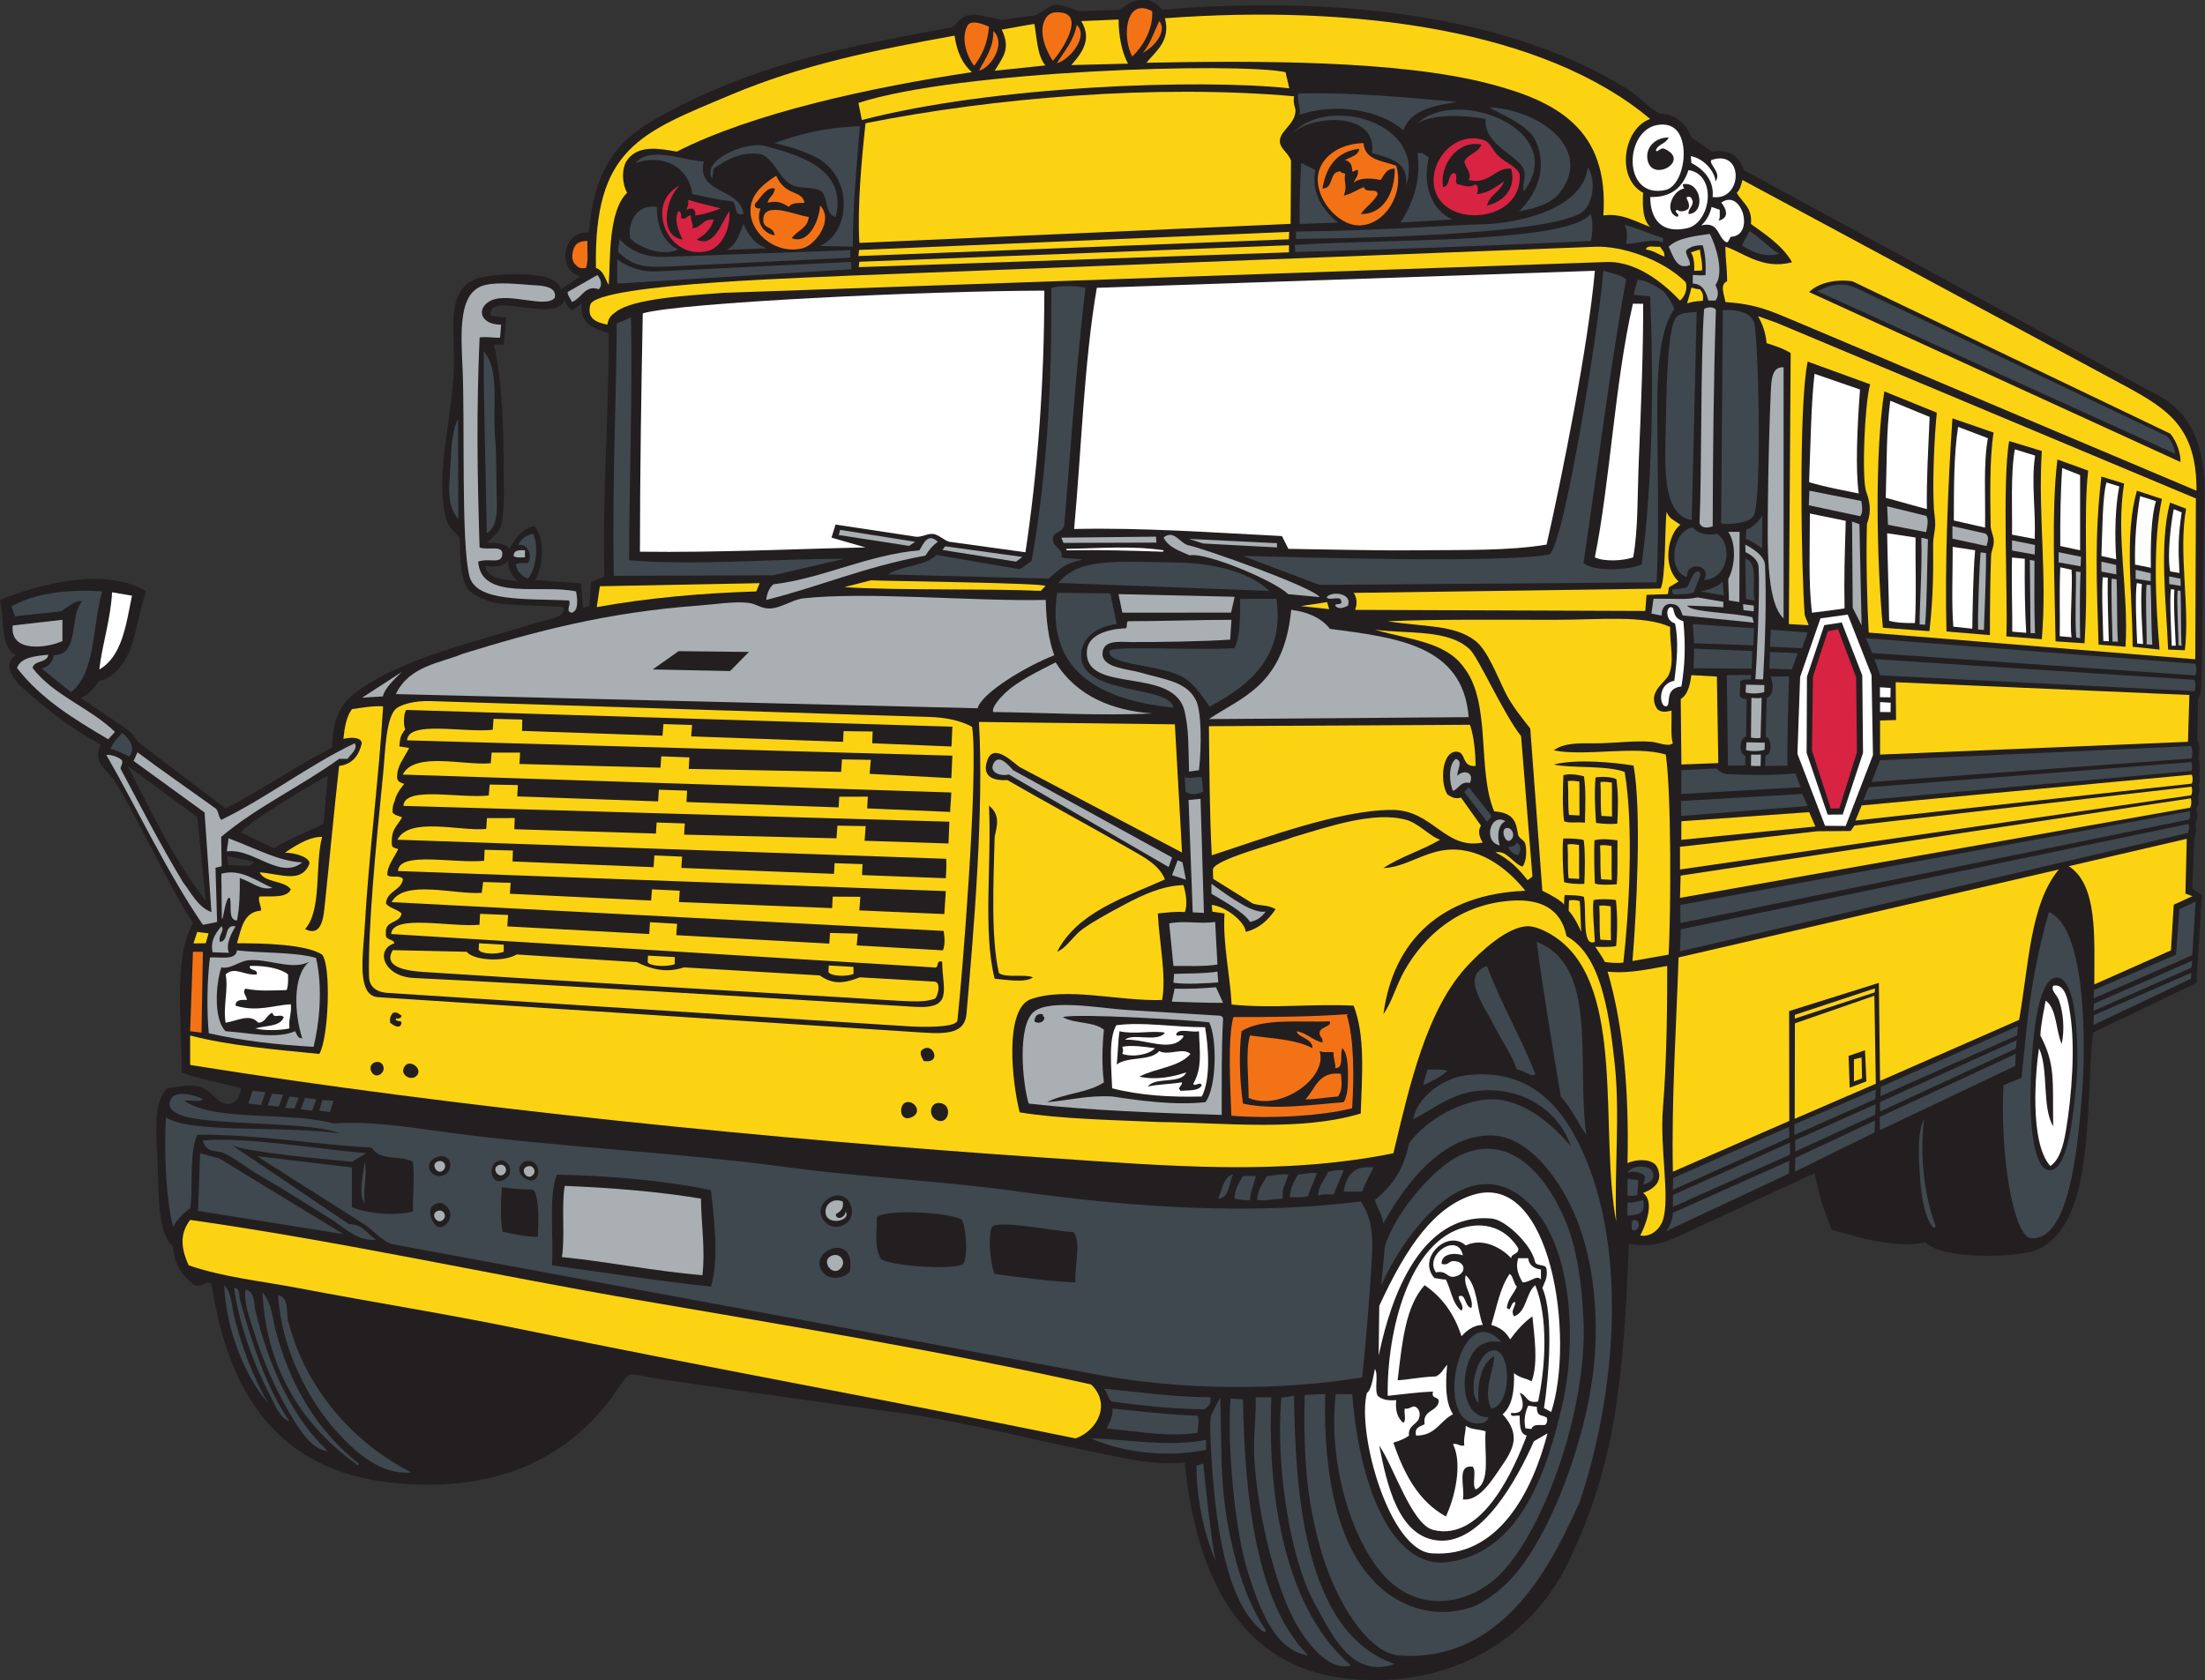
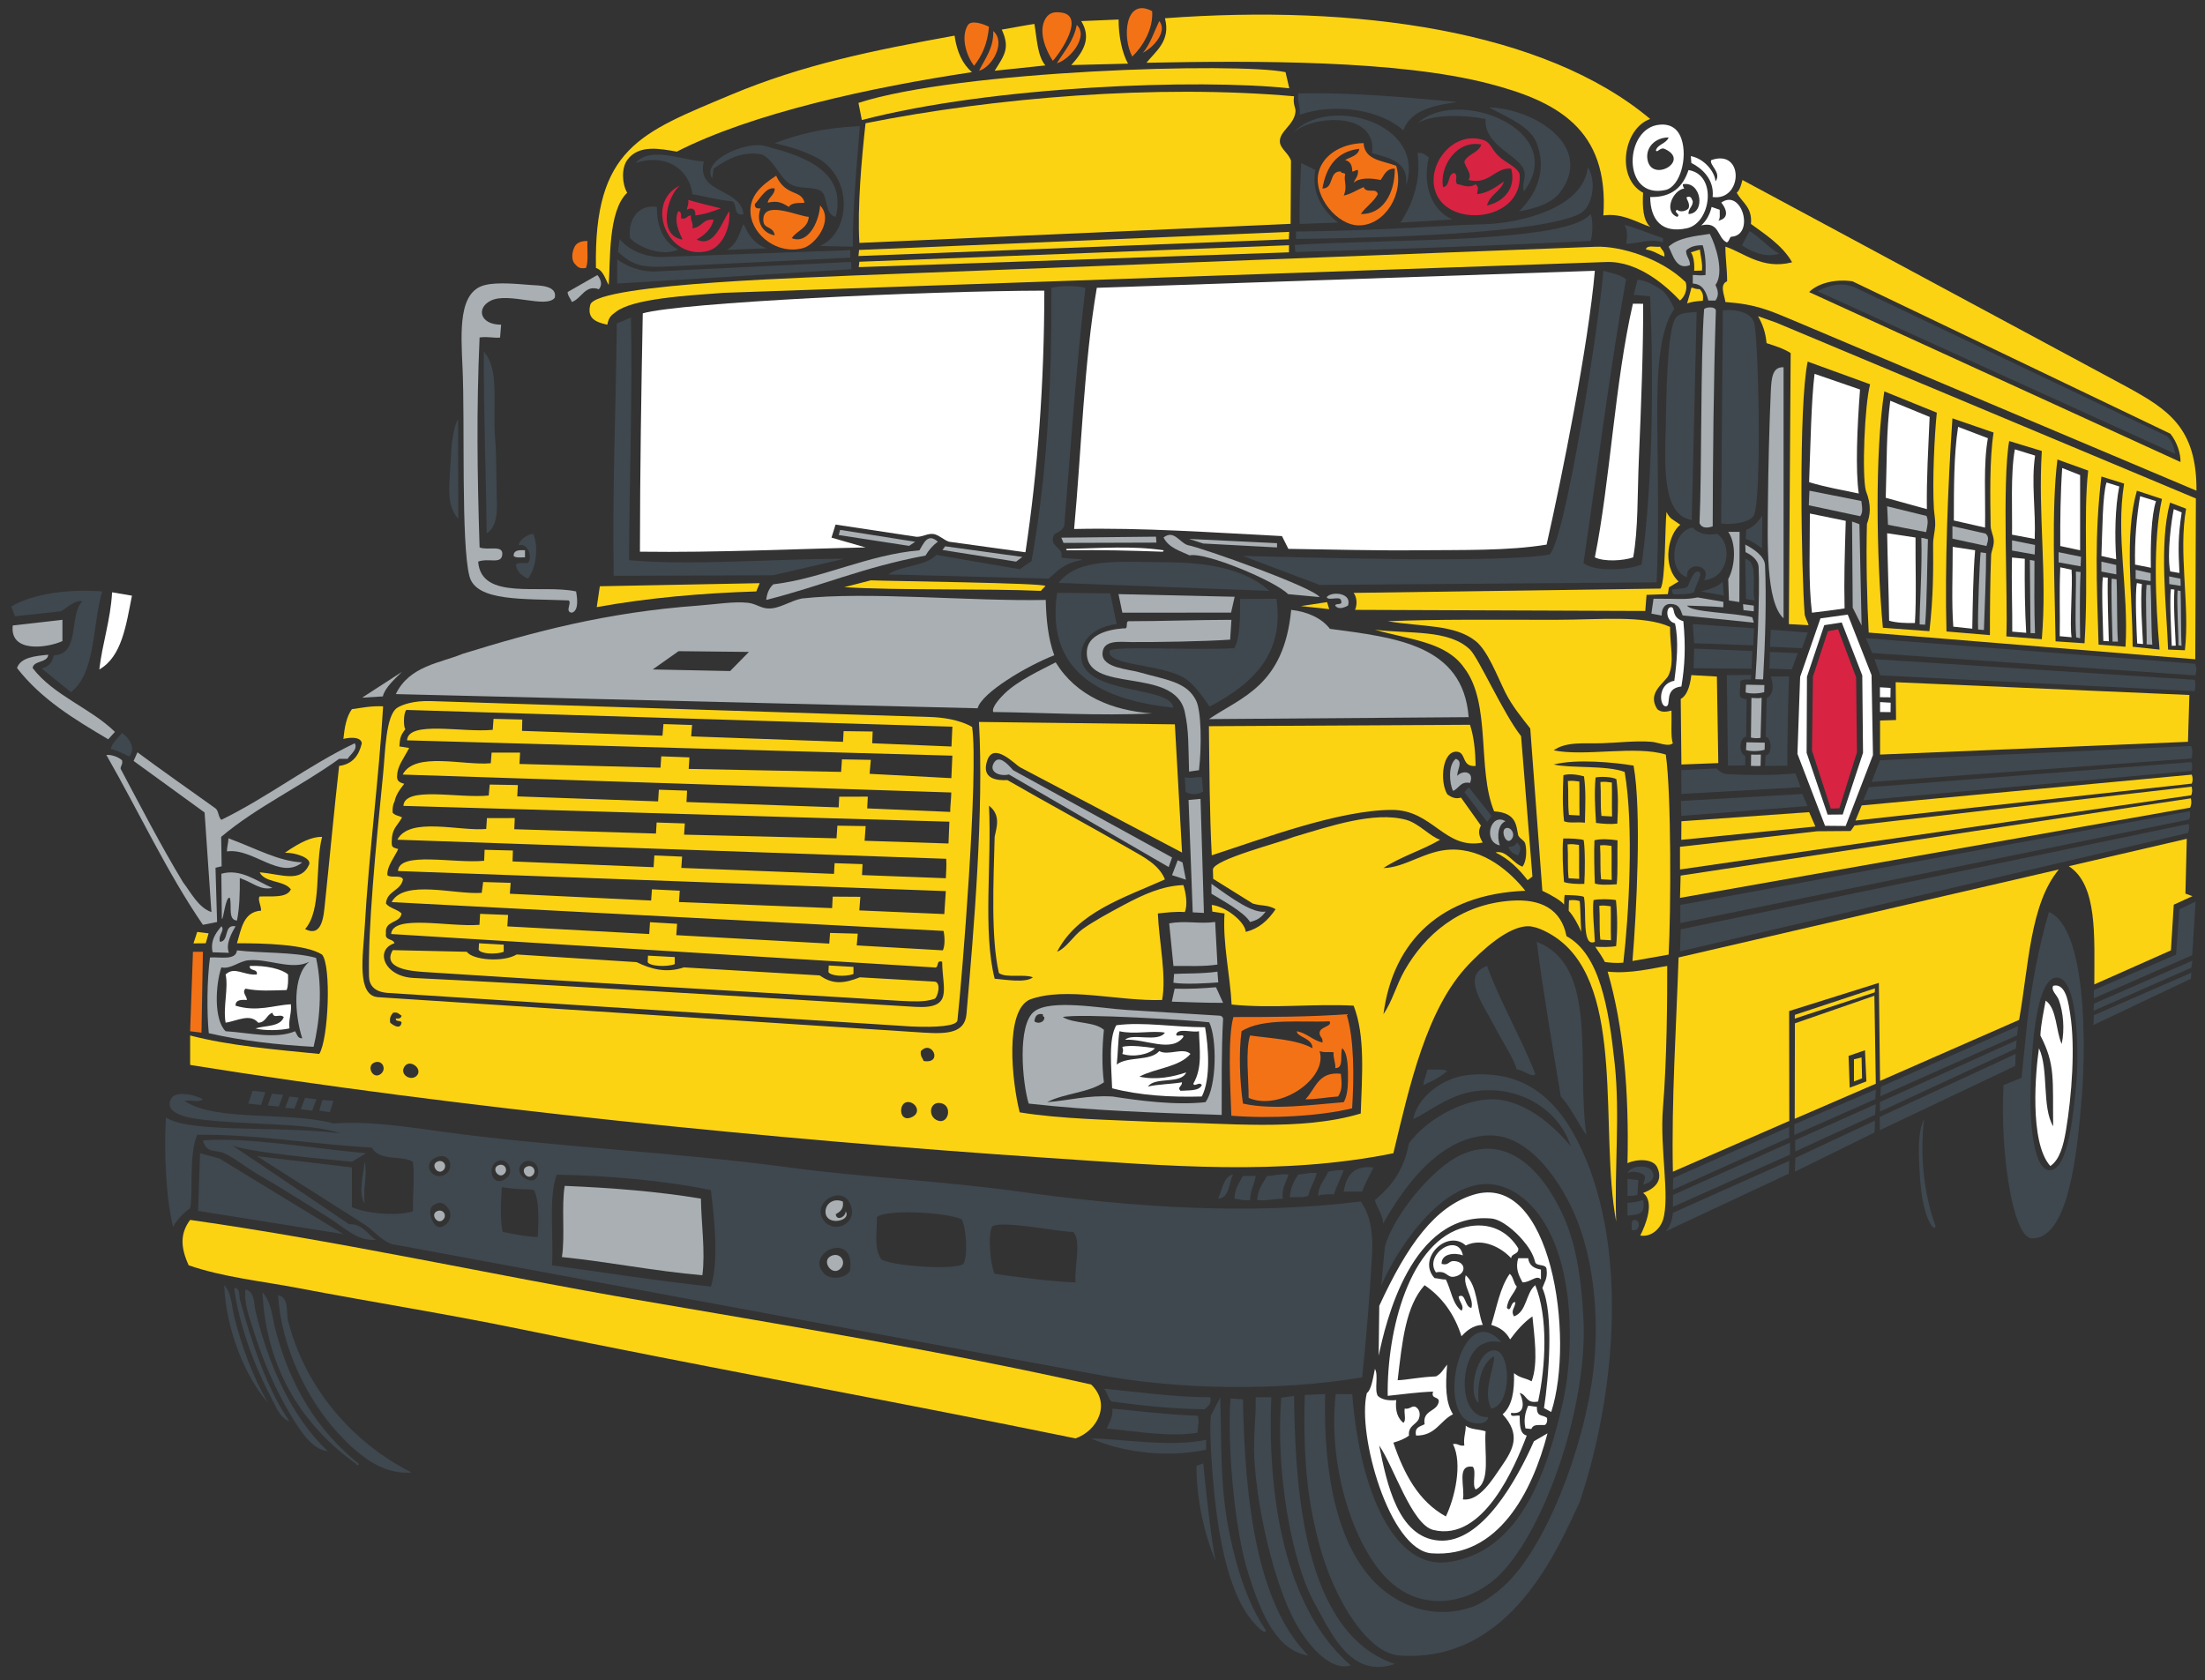
<svg xmlns="http://www.w3.org/2000/svg" viewBox="0 0 783.533 597.093" height="597.093" width="783.533" xml:space="preserve" id="svg2" version="1.1">
  <rect x="0" y="0" width="783.533" height="597.093" fill="#333333" stroke="none" />
  <defs id="defs6" />
  <g transform="matrix(1.333,0,0,-1.333,0,597.093)" id="g10">
    <g transform="scale(0.1)" id="g12">
-       <path id="path14" style="fill:#231f20;fill-opacity:1;fill-rule:evenodd;stroke:none" d="m 5855.12,1858.81 -276,-132.61 c -21.09,-204.34 7.52,-524.94 -158.85,-582.5 -66.85,-18.35 -241.21,-20.98 -287.48,22.69 -82.73,-15.79 -178.08,14.17 -249.65,34.05 -18.65,46.9 -36.44,94.68 -45.37,151.3 L 4465.18,1179.1 c -62.54,-27.21 -92.88,-18.94 -122.91,-16.48 C 4326.86,800.195 4308.26,581.895 4182.6,317.91 4074.96,91.848 3842.03,-27.332 3581.99,5.184 3308.75,39.348 3188.52,271.504 3158.36,580.117 c -85,-8.215 -164.08,12.332 -253.43,30.254 -164.57,33.02 -338.17,79.57 -506.85,102.129 -205.38,27.473 -426.4,58.594 -643.02,90.781 -29.54,4.395 -66.29,14.032 -75.65,11.348 -12.05,-3.469 -33.25,-40.149 -45.39,-56.738 -108.25,-147.989 -280.75,-254.5 -559.8,-234.512 -321.525,23.039 -463.357,224.551 -510.63,533.331 -13.07,11.59 -23.57,-11.57 -45.399,-3.78 -29.89,23.05 -53.832,52.06 -56.726,102.12 -42.695,40.26 -37.481,132.87 -41.606,226.95 -3.668,83.34 -11.093,160.16 26.473,196.68 33.231,2.1 54.051,10.9 83.215,3.78 39.851,-9.73 49.355,-51.52 83.207,-45.39 18.332,3.33 25.746,16.95 30.269,41.61 -53.703,13.14 -110.921,22.73 -158.867,41.61 0.871,127.61 -22.84,309.48 30.258,397.15 -69.828,109.02 -138.695,265.77 -208.035,378.25 -19.754,32.05 -62.02,49.28 -37.824,98.35 -78.504,42.53 -140,91.18 -208.711,151.64 -22.789,20.05 -55.469,61.68 -18.238,86.66 C -2.207,2759.8 13.402,2825.91 0,2879.85 c 95.059,38.47 277.117,91.87 389.594,22.69 -25.477,-71.17 -27.239,-149.64 -68.086,-200.47 -14.477,-18.02 -36.488,-35.98 -56.735,-37.82 -12.328,-15.97 -26.039,-35.44 -48.765,-46.2 l 112.476,-76.16 c 16.422,-10.64 30.329,-22.63 37.028,-39.19 L 601.41,2323.83 c 98.059,50.72 185.778,111.78 283.688,162.64 1.89,72.34 19.39,114.12 64.3,147.52 122.302,90.94 319.282,134.3 495.502,189.12 11.22,3.49 67.4,10.52 56.74,37.82 -49.19,4.98 -164.98,2.97 -196.07,14.82 -67.68,25.81 -77.55,33.73 -80.05,170.52 -16.81,18.58 -34.89,31.96 -37.82,56.74 -29.6,116.83 22.99,276.69 22.69,416.07 -0.22,101.14 -21.62,205.24 83.22,223.17 51.63,8.83 195.52,15.17 200.47,-34.04 19.15,9.83 35.04,22.94 52.95,34.04 -61.83,14.95 -49.69,123.43 22.69,117.26 17.16,211.95 110.48,269.51 232.1,332.17 246.8,127.14 478.33,166.59 733.56,214.55 17.65,6.93 20.89,26.77 44.26,31.99 23.37,5.23 48.81,-2.64 89.99,-12.01 l 87.78,12.01 c 29.11,9.67 38.49,29.44 60.44,28.35 21.95,-1.09 46.11,-14.12 60.6,-16.98 l 105.91,3.76 c 18.24,12.4 67.83,53.88 113.47,0 493.46,42.06 944.73,-25.49 1240.65,-211.81 29.88,-18.82 59.53,-51.23 86.75,-66.08 26.98,2.78 66,-15.41 83.46,-62.53 l 54.73,-37.83 c 20.49,3.7 68.18,6.25 85.21,-49.17 l 1119.16,-609.02 c 94.51,-61.31 110.28,-162.7 108.75,-262.07 l -6.6,-429.84 c 0.18,-4.17 -0.56,-27.27 -1.31,-52.19 -0.66,-21.87 -0.25,-46.96 -9.43,-57.22 l -1.6,-111.9 c 10.49,-13.3 2.32,-46.03 2.69,-46.76 3.79,-11.23 4.69,-31 1.82,-38.6 3.3,-12.23 2.28,-25.06 -0.61,-32.02 -0.17,-5.88 5.28,-17.07 -2.28,-29.86 1.27,-11.43 4.74,-19.68 -4.32,-33.59 2.83,-11.41 4.87,-23.97 -1.85,-36.22 -1.04,-10.59 4.96,-23.08 -3.52,-40 l -5.64,-134.63 c 8.65,-10.29 15.99,-10.26 25.78,-20.08 l -14.55,-233.12 z M 873.746,2410.82 862.402,2282.23 c -44.57,-21 -91.714,-39.42 -132.386,-64.31 l -86.993,41.6 c 0.352,16.76 200.868,137.58 230.723,151.3 z m -196.18,-229.65 -10.461,-9.99 -58.128,1.36 -3.649,24.81 72.238,-16.18 z m -129.105,-103.2 c -82.949,106.17 -143.945,234.3 -208.035,359.33 l 185.34,-136.17 22.695,-223.16 z m 832.139,851.05 c -36.25,6.62 -80.96,4.78 -86.99,41.61 33.14,-3.15 48.21,-2.59 60.51,15.13 0.41,-14.53 4.31,-36 26.48,-56.74 z m 230.49,12.72 -35.67,-13.6 -3.89,-64.45 -17.24,-5.13 c -2.14,29.8 -6.25,51.75 -4.29,65.51 l -124.02,8.73 c 21.23,29.43 28.22,112.73 -1.37,143.95 -34.03,-6.33 -51.98,-35.12 -66.7,-60.73 -5.77,11.32 -26.93,17.1 -60.15,15.92 20.3,19.92 32.1,27.37 37.45,44.6 10.57,34.04 7.48,98.59 7.57,143.73 0.21,116.78 -5.22,258.32 -26.49,340.43 l 26.96,-0.35 6.26,72.41 -41.26,4.74 c -12.66,68.37 168.84,-21.12 197.17,40.45 3.15,-11.98 11.03,-19.23 18.91,-26.48 l 26.47,18.91 c -6.44,-56.89 33.67,-67.2 71.88,-79.43 0.47,-227.68 -17.31,-421.42 -11.59,-649.21 v 0" />
      <path id="path16" style="fill:#3f484f;fill-opacity:1;fill-rule:evenodd;stroke:none" d="M 5798.52,3269.44 4844.84,3703 c 39.05,19.44 70.12,24.16 104.69,7.68 l 827.56,-394.44 c 13.26,-13.98 17.4,-25.15 21.43,-46.8 v 0" />
      <path id="path18" style="fill:#3f484f;fill-opacity:1;fill-rule:evenodd;stroke:none" d="m 5416.48,1177.74 c -50.6,0.98 -85.43,229.41 -75.66,408.51 l 48.09,19.44 15.05,146.99 c 11.7,102.2 30.81,201.73 57.92,295.02 101.13,-42.5 98.18,-359.42 88.16,-486.5 -12.93,-163.75 -36.72,-385.32 -133.56,-383.46 z m 66.7,695.3 c -69.16,0.54 -70.47,-292.21 -70.48,-328.4 -0.02,-59.5 8.1,-187.92 52.94,-185.33 49.13,2.83 62.11,158.62 69.26,230.72 5.49,55.25 9.24,282.52 -51.72,283.01 v 0" />
      <path id="path20" style="fill:#ffffff;fill-opacity:1;fill-rule:evenodd;stroke:none" d="m 5465.64,1370.64 c -57.14,63.42 -38.75,258.07 -30.25,313.95 26.52,-55.41 7.15,-156.76 37.83,-208.03 -1.52,125.94 6.14,164.36 -34.04,242.07 1.07,29.69 9.82,69.57 13.95,92.92 30.07,-20.35 27.14,-80.82 42.79,-115.61 8.4,38.46 4.26,85.27 -7.58,117.25 -5.31,14.38 -21.46,25.01 -15.12,37.83 35.16,8.97 41.41,-50.75 45.39,-75.65 13.89,-86.74 4.24,-217.74 -11.34,-310.17 -6.66,-39.37 -16.51,-77.76 -41.63,-94.56 v 0" />
      <path id="path22" style="fill:#3f484f;fill-opacity:1;fill-rule:evenodd;stroke:none" d="m 5159.28,1211.79 c 0.15,-9.68 -2.82,-4.61 -7.56,-3.78 -21.78,28.4 -30.9,85.4 -34.06,139.94 -2.86,49.48 -7,111.16 11.34,147.52 -12.22,-104.79 2.25,-207.4 30.28,-283.68 v 0" />
      <path id="path24" style="fill:#ffffff;fill-opacity:1;fill-rule:evenodd;stroke:none" d="m 5039.75,2580.7 -27.99,0.33 v 26.49 l 28.3,-1.7 -0.31,-25.12 v 0" />
      <path id="path26" style="fill:#ffffff;fill-opacity:1;fill-rule:evenodd;stroke:none" d="m 4920.12,2277.22 -55.02,0.48 -73.58,191.82 7.19,205.14 54.18,156.02 72.74,10.12 63.43,-161.42 3.79,-213.07 -72.73,-189.09 z m -57.05,535.37 -46.16,-137.48 -0.93,-202.85 55.99,-164.82 40.24,0.35 54.16,164.41 -1.99,206.41 -54.75,141.2 -46.56,-7.22 v 0" />
      <path id="path28" style="fill:#d82342;fill-opacity:1;fill-rule:evenodd;stroke:none" d="m 4880.33,2323.68 -50.08,154.44 2.56,197.27 39.79,121.13 27.2,5.02 48.13,-127.88 2.23,-200.07 -46.86,-149.28 -22.97,-0.63 v 0" />
      <path id="path30" style="fill:#a9afb2;fill-opacity:1;fill-rule:evenodd;stroke:none" d="m 4754.55,2830.68 c -48.05,43.77 -42.54,205.46 -41.6,313.94 0.72,84.11 3.42,197.01 7.56,291.25 1.64,37.48 4.94,65.77 34.04,64.3 v -669.49 0" />
      <path id="path32" style="fill:#3f484f;fill-opacity:1;fill-rule:evenodd;stroke:none" d="m 4743.2,3802.77 c -44.82,-13.97 -87.44,14.51 -99.65,22.56 l 20.22,37.96 c 29.08,-17.57 49.69,-43.62 79.43,-60.52 v 0" />
      <path id="path34" style="fill:#3f484f;fill-opacity:1;fill-rule:evenodd;stroke:none" d="m 4588.13,3084.1 4.45,567.72 c 18.4,2.99 74.31,1.09 83.63,-33.56 11.58,-43.02 20.88,-470.24 -1,-513.28 -11.25,-22.09 -75.19,-25.43 -87.08,-20.88 v 0" />
      <path id="path36" style="fill:#3f484f;fill-opacity:1;fill-rule:evenodd;stroke:none" d="m 4522.87,3647.61 -13.16,-554.57 c -81.55,12.46 -70.98,154.54 -69.1,252.05 1.36,70.63 3.08,233.83 22.69,279.9 9.61,22.61 34.18,19.74 59.57,22.62 v 0" />
-       <path id="path38" style="fill:#fcd313;fill-opacity:1;fill-rule:evenodd;stroke:none" d="m 4478.44,3677.95 c -32.6,34.76 -108.91,105.86 -196.04,102.82 l -2354.05,-82.18 c -100.6,-7.48 -241.56,-15.6 -286.76,-50.9 -11.68,-9.13 -18.37,-12.39 -22.7,-34.05 -33.05,7.12 -54.01,17.77 -45.38,52.96 14.49,59.1 650.88,74.38 698.13,78.08 l 1982.27,76.8 c 63.67,2.47 173.04,-29.23 239.64,-94.36 4.87,-15.32 0.4,-36.28 -15.11,-49.17 v 0" />
+       <path id="path38" style="fill:#fcd313;fill-opacity:1;fill-rule:evenodd;stroke:none" d="m 4478.44,3677.95 c -32.6,34.76 -108.91,105.86 -196.04,102.82 l -2354.05,-82.18 c -100.6,-7.48 -241.56,-15.6 -286.76,-50.9 -11.68,-9.13 -18.37,-12.39 -22.7,-34.05 -33.05,7.12 -54.01,17.77 -45.38,52.96 14.49,59.1 650.88,74.38 698.13,78.08 l 1982.27,76.8 c 63.67,2.47 173.04,-29.23 239.64,-94.36 4.87,-15.32 0.4,-36.28 -15.11,-49.17 " />
      <path id="path40" style="fill:#ffffff;fill-opacity:1;fill-rule:evenodd;stroke:none" d="m 4482.21,2649.12 c -48.71,-5.25 -24.83,-52.41 -41.6,-52.95 -16.78,-0.55 -23.25,60.31 22.69,68.08 6.33,47.08 12.42,107.14 1.74,153.18 -25.14,5.99 -24.73,42.69 -10.96,43.18 13.77,0.49 -0.97,-27.33 33.32,-37.5 6.51,-69.06 3.97,-118.47 -5.19,-173.99 v 0" />
      <path id="path42" style="fill:#3f484f;fill-opacity:1;fill-rule:evenodd;stroke:none" d="m 4433.05,3844.38 c 0,-3.78 0,-7.57 0,-11.35 -34.01,11.61 -64.79,-3.36 -98.36,-3.78 4.16,21.24 3.85,34.54 -3.77,50.47 35.76,-9.63 67.75,-24.33 102.13,-35.34 v 0" />
      <path id="path44" style="fill:#ffffff;fill-opacity:1;fill-rule:evenodd;stroke:none" d="m 4353.61,2993.32 c -26.27,-9.04 -76.75,-12.26 -102.13,0 40.96,204.25 52.9,464.81 101.41,676.33 l 27.21,-0.23 c 1.09,-105.22 -5.59,-283.64 -11.37,-415.11 -4.02,-91.85 -1.46,-187.58 -15.12,-260.99 v 0" />
      <path id="path46" style="fill:#3f484f;fill-opacity:1;fill-rule:evenodd;stroke:none" d="m 4228.79,1453.87 c -23.77,32.95 -40.72,72.75 -68.09,102.11 -22.56,136.32 -45.86,271.87 -64.29,412.29 165.89,-64.13 105.04,-321.17 132.38,-514.4 v 0" />
      <path id="path48" style="fill:#3f484f;fill-opacity:1;fill-rule:evenodd;stroke:none" d="m 3604.69,762.18 c 21.6,-271.848 116.91,-464.289 252.38,-447.871 200.94,24.343 269.04,254.558 307.48,418.984 38.44,164.391 32.19,444.387 -105.98,553.117 -164.84,129.74 -329.19,-124.19 -376.52,-234.51 l 9.63,103.15 c 22.79,83.59 127.25,211.4 204.26,245.86 137.71,61.63 231.68,-69.39 276.11,-173.98 33.15,-78.05 44.86,-174.94 49.16,-268.571 10.31,-223.879 -98.71,-547.843 -219.37,-673.281 -72.6,-75.469 -194.14,-106.367 -287.46,-30.254 -99.69,81.289 -176.49,306.563 -153.66,507.754 l 43.97,-0.398 v 0" />
      <path id="path50" style="fill:#3f484f;fill-opacity:1;fill-rule:evenodd;stroke:none" d="m 4092.62,1616.5 c -4.61,-13.12 -32.97,11.28 -49.16,11.36 -10.04,33.55 -37.72,72.48 -60.53,117.26 -28.54,55.98 -89.06,133.3 -18.93,158.86 37.41,-101.32 89.59,-187.81 128.62,-287.48 v 0" />
      <path id="path52" style="fill:#fcd313;fill-opacity:1;fill-rule:evenodd;stroke:none" d="m 4085.06,2142.27 -12.79,-9.54 c -23.89,30.34 -49.13,56.06 -85.55,73.84 29.04,7.57 46.31,-29.28 71.85,-37.82 10.16,12.94 12.19,41.54 7.56,60.51 -2.46,10.12 -12.03,11.1 -18.9,22.69 -5.69,26.57 -4.12,60.31 -64.3,64.31 -46.07,111.66 -6.89,287.25 -79.43,382.03 -48.75,70.22 -143.27,74.81 -238.3,102.12 92.5,-11.7 196.85,1.7 253.43,-52.95 22.87,-22.09 89.5,-171.92 136.16,-230.73 l 30.27,-374.46 v 0" />
      <path id="path54" style="fill:#d82342;fill-opacity:1;fill-rule:evenodd;stroke:none" d="m 4051.02,4014.59 c 9.14,-128.67 -201.43,-146.66 -226.96,-37.83 -16.77,71.54 54.34,155.85 132.39,128.6 16.26,-5.67 20.52,-25.04 37.83,-41.6 20.1,-19.23 50.25,-29.19 56.74,-49.17 z m -22.7,15.13 c -43.53,4.08 -57.48,-44.17 -113.48,-30.27 10.55,17.35 -8.92,32.68 -11.34,49.18 9.45,20.8 37.77,22.75 45.39,45.39 -67.48,13.11 -111.98,-60.86 -102.13,-113.48 20.54,2.17 10.45,34.94 30.25,37.83 11.72,-9.27 -0.97,-19.42 7.58,-30.26 11.29,0.06 28.77,-12.75 49.16,0 9.1,-8.72 5.78,-12.2 3.79,-26.48 31.5,3.8 50.76,19.85 71.85,34.04 -9.21,-27.32 -37.96,-35.15 -45.39,-64.29 42.43,9.5 78.97,44.29 64.32,98.34 v 0" />
      <path id="path56" style="fill:#3f484f;fill-opacity:1;fill-rule:evenodd;stroke:none" d="m 3975.37,723.848 c -24.06,46.25 8.4,105.859 7.56,139.953 -36,-20.18 -45.2,-76.313 -41.6,-124.828 -31.84,26.332 -2.35,147.375 45.39,139.961 41.62,-6.473 43.48,-145.719 -11.35,-155.086 v 0" />
      <path id="path58" style="fill:#3f484f;fill-opacity:1;fill-rule:evenodd;stroke:none" d="m 3967.79,701.152 c -6.21,-21.562 -32.99,-17.082 -41.6,-15.129 -101.23,19.946 -31.01,334.397 75.65,215.61 -27.19,2.129 -29.18,2.437 -47.45,-4.817 -64.43,-25.617 -72.87,-199.57 13.4,-195.664 v 0" />
      <path id="path60" style="fill:#a9afb2;fill-opacity:1;fill-rule:evenodd;stroke:none" d="m 3918.63,2391.91 c -25.62,5.44 -30.04,-16.09 -45.25,-21.05 -9.79,19.45 -13.69,69.06 7.42,85.35 20.47,-6.86 3.77,-27.93 3.79,-45.39 15.86,17.01 46.5,10.98 34.04,-18.91 v 0" />
      <path id="path62" style="fill:#f47216;fill-opacity:1;fill-rule:evenodd;stroke:none" d="m 3634.94,4097.8 c 2.85,-46.32 51.64,-46.7 86.99,-60.51 22.52,-76.29 -30.99,-158.16 -98.34,-158.87 -59.45,-0.63 -120.39,76.33 -109.68,136.17 8.43,47.14 56.93,81.89 121.03,83.21 z m 45.39,-98.35 c -24.41,5.26 -57.2,7.03 -71.87,-7.56 3.75,11.39 13.4,16.88 11.34,34.04 -7.14,0.85 -8.34,-4.26 -15.11,-3.78 0.13,16.53 -5.3,27.5 -18.93,30.26 13.69,9.02 34.67,10.74 37.83,30.26 -60.84,-7.25 -88.22,-47.95 -98.34,-105.91 31.96,-0.44 15.9,47.13 49.16,45.39 0.06,-6.25 10.51,-2.11 11.35,-7.56 -4.2,-20.14 6.82,-32 -3.77,-56.74 20.57,4.64 35.33,15.1 52.95,22.69 7.91,-19.17 34.06,0.02 37.83,-18.91 -11.38,-21.4 -31.91,-33.66 -45.39,-52.95 57.29,-1.63 90.98,52.61 90.78,121.04 -23.2,0.49 -28.12,-17.27 -37.83,-30.27 v 0" />
      <path id="path64" style="fill:#fcd313;fill-opacity:1;fill-rule:evenodd;stroke:none" d="m 3440.43,3882.51 -1149.56,-50.78 c -5.69,95.61 6.16,225.47 16.43,319.02 342.89,68.4 775.45,104.23 1142.31,71.87 -3.65,-22.52 4.96,-29.97 3.77,-41.61 -3.58,-35.09 -42.7,-51.09 -41.6,-79.43 0.7,-18.41 23.59,-30.97 29.67,-50.63 l -1.02,-168.44 v 0" />
      <path id="path66" style="fill:#fcd313;fill-opacity:1;fill-rule:evenodd;stroke:none" d="m 3436.88,4243.93 c -241.67,25.61 -789.74,6.63 -1139.4,-84.63 l -9.09,45.66 c 266,86.76 1013.02,108.72 1138.52,81.96 l 9.97,-42.99 v 0" />
      <path id="path68" style="fill:#3f484f;fill-opacity:1;fill-rule:evenodd;stroke:none" d="m 3383.57,2903.92 -561.86,21.32 c 53.78,67.1 152,56.4 306.38,54.61 154.39,-1.79 225.48,-47.4 255.48,-75.93 v 0" />
      <path id="path70" style="fill:#a9afb2;fill-opacity:1;fill-rule:evenodd;stroke:none" d="m 3281.74,2846.05 -289.83,-0.25 -10.31,49.52 309.73,-7.02 -9.59,-42.25 v 0" />
      <path id="path72" style="fill:#ffffff;fill-opacity:1;fill-rule:evenodd;stroke:none" d="m 3203.73,1555.98 c -81.95,-2.32 -165.66,2.65 -239.1,21.89 -1.7,55.99 -10.51,131.39 11.17,168.06 71,9.68 154.57,-5.34 236.62,-5.32 8.69,-51 15.9,-136.99 -8.69,-184.63 z m -7.56,174 c -18.34,-4.34 -54.51,9.14 -60.51,-7.56 -1.71,-10.53 20.61,2.96 18.91,-7.57 -31.03,-43.35 -100.35,-4.83 -155.08,-7.56 18.56,18.75 87.03,-8.38 105.9,18.91 -32.75,6.37 -83.12,-5.47 -121.03,3.78 -3.99,-22.67 -4.03,-58.74 -7.39,-88.8 29.03,22.67 89.4,8.07 113.3,35.84 24.34,-13.24 63.36,10.91 83.21,-7.56 -30.08,-35.48 -93.38,-37.74 -136.18,-60.51 43.77,-10.14 91.22,-0.29 124.83,11.34 -13.99,-32.65 -82.66,-10.64 -102.11,-37.83 27.6,6.43 61.78,6.31 90.76,11.36 0.84,-11.29 -13.96,-12.86 -3.77,-22.7 22.21,1.74 49.06,-1.17 56.72,15.13 -6.09,11.05 -19.49,-6.04 -22.68,3.78 25.16,43.86 16.22,91.05 15.12,139.95 v 0" />
      <path id="path74" style="fill:#3f484f;fill-opacity:1;fill-rule:evenodd;stroke:none" d="m 3203.73,2407.04 3.38,-37.82 c -12.83,-8.87 -33.65,-10 -46.5,-1.13 l -2.25,38.95 c 18.71,-4.7 28.26,2.31 45.37,0 v 0" />
      <path id="path76" style="fill:#ffffff;fill-opacity:1;fill-rule:evenodd;stroke:none" d="m 3078.93,1684.59 c -15.41,-16.63 -57.64,-24.86 -87.02,-15.13 2.66,11.64 2.66,7.27 0,18.92 21.37,5.35 62.5,0.09 87.02,-3.79 v 0" />
      <path id="path78" style="fill:#fcd313;fill-opacity:1;fill-rule:evenodd;stroke:none" d="m 2867.1,644.414 c -488.94,100.359 -988.7,190.051 -1478.94,291.25 -196.87,40.645 -396.558,71.996 -593.847,109.696 -97.911,18.71 -197.286,28.29 -291.247,60.52 -21.496,46.44 -23.613,84.72 3.786,121.05 405.781,-57.65 803.828,-146.73 1206.608,-215.61 402.63,-68.871 803.63,-135.605 1195.25,-223.175 54.26,-51.946 16.33,-123.516 -41.61,-143.731 v 0" />
      <path id="path80" style="fill:#ffffff;fill-opacity:1;fill-rule:evenodd;stroke:none" d="m 2733.59,3006.93 -203.13,28 c -12.86,3.22 -28.72,19.32 -42.73,20.75 -15.99,1.64 -26.43,-7.57 -44.26,-7.56 l -216.1,32.63 -10.85,-34.79 90.78,-26.16 c -176.32,-3.5 -395.26,-14.19 -601.41,-11.35 0.28,220.8 3.52,425.23 7.57,635.46 97.59,28.61 753.39,59.89 1070.43,60.52 -0.11,-249.53 -17.72,-480.43 -50.3,-697.5 v 0" />
      <path id="path82" style="fill:#f47216;fill-opacity:1;fill-rule:evenodd;stroke:none" d="m 2069.01,4010.8 c 26.08,-56.85 67.1,-35.74 75.64,-71.87 -9.98,-1.8 -33.86,2.25 -41.6,-11.34 -19.84,12.32 -30.7,16.99 -56.74,11.34 3.03,15.89 18.4,19.43 18.92,37.83 -22.53,5.32 -38.59,-26.39 -52.96,-41.6 -1.14,-9.97 5.24,-12.42 15.13,-11.35 -13.38,-36.5 7.18,-67.26 37.83,-71.87 -4.35,25.39 -28.59,16.29 -30.27,37.82 -4.6,59.17 92.83,12.72 121.05,11.35 -2.67,-31.38 -31.89,-36.2 -45.4,-56.73 42.07,-17.33 72.28,40.61 75.66,87 37.04,-39.25 -12.34,-104.45 -45.39,-113.49 -68.17,-18.61 -134.39,34.26 -139.96,90.79 -4.67,47.45 27.88,75.91 68.09,102.12 v 0" />
      <path id="path84" style="fill:#a9afb2;fill-opacity:1;fill-rule:evenodd;stroke:none" d="m 1872.32,1079.39 c -132.25,11.49 -248.12,35.82 -374.46,48.49 8.89,54.15 -1.73,136.07 7.56,189.82 127.11,-5.28 249.68,-15.09 363.12,-34.05 0.71,-66.25 12.13,-141.49 3.78,-204.26 v 0" />
      <path id="path86" style="fill:#f47216;fill-opacity:1;fill-rule:evenodd;stroke:none" d="m 1565.94,3836.81 c -1.21,-24 3.2,-53.63 -3.79,-71.86 -16.51,-2.65 -21.46,1.16 -30.25,11.34 -9.89,11.44 -6.92,31.93 0,45.39 5.54,10.78 17.49,15.3 34.04,15.13 v 0" />
      <path id="path88" style="fill:#3f484f;fill-opacity:1;fill-rule:evenodd;stroke:none" d="m 1407.08,2936.59 c -14.92,6.51 -29.69,18.77 -32.08,37.82 4.88,5.21 22.03,3.74 32.08,3.78 12.84,13.75 2.04,54.75 -25.31,47.57 4.51,15.67 22.25,27.69 39.64,30.48 15.82,-36.14 6.11,-96.54 -14.33,-119.65 v 0" />
      <path id="path90" style="fill:#3f484f;fill-opacity:1;fill-rule:evenodd;stroke:none" d="m 972.094,1382 c 8.019,-34.54 -4.836,-67.91 0,-111.86 -18.016,29.85 -3.168,78.1 0,111.86 v 0" />
      <path id="path92" style="fill:#a9afb2;fill-opacity:1;fill-rule:evenodd;stroke:none" d="m 835.922,1688.38 c -96.57,5.55 -190.684,15.93 -279.414,36.39 -5.164,54.52 -4.961,142.03 3.293,201.9 28.621,1.64 68.937,-8.42 71.871,18.92 62.961,-7.84 153.523,-3.7 210.84,-20.1 18.465,-80.95 8.918,-173.42 -6.59,-237.11 z M 661.93,1919.11 c -25.227,-2.53 -46.91,-24.41 -71.867,-18.93 -15.637,-46.37 -20.5,-139.07 11.347,-170.2 64.899,-4.21 134.059,-21.74 185.336,0 4.824,-7.78 6.035,-19.18 18.918,-18.91 -20.742,64.15 -26.785,167.97 18.914,204.25 -45.379,-24.31 -109.707,9.07 -162.648,3.79 v 0" />
      <path id="path94" style="fill:#ffffff;fill-opacity:1;fill-rule:evenodd;stroke:none" d="m 775.41,1801.86 c 2.293,-25 -6.617,-38.79 -3.789,-64.31 -22.91,-5.47 -68.074,-6.7 -90.777,0 27.203,8.09 66.629,3.98 75.648,30.26 -11.558,10.1 -26.203,-6.27 -30.258,11.34 -16.195,-5.24 -17.05,-25.82 -37.828,-26.47 -22.16,25.43 -54.855,5.17 -86.996,0 -7.262,42.12 8.094,92.27 0,128.6 24.004,22.58 47.801,-3.01 83.215,0 2.969,16.83 -20.285,7.46 -18.906,22.7 42.98,2.11 87.129,-8.74 102.125,-22.7 0.375,-15.51 0.734,-31 -3.785,-41.6 -39.618,-0.87 -72.157,-3.68 -109.696,3.78 -10.101,-10.56 3.547,-18.69 3.789,-30.27 -16.281,1.17 -30.531,0.28 -30.261,-15.12 57.589,-17.57 101.558,1.28 147.519,3.79 v 0" />
      <path id="path96" style="fill:#f47216;fill-opacity:1;fill-rule:evenodd;stroke:none" d="m 537.109,1726.2 -30.257,3.78 7.562,211.82 h 26.481 l -3.786,-215.6 v 0" />
      <path id="path98" style="fill:#ffffff;fill-opacity:1;fill-rule:evenodd;stroke:none" d="m 351.773,2891.2 c -15.75,-78.82 -26.734,-162.4 -87,-196.69 8.11,70.06 29.938,131.62 34.04,205.69 l 52.96,-9 v 0" />
      <path id="path100" style="fill:#3f484f;fill-opacity:1;fill-rule:evenodd;stroke:none" d="m 344.211,2462.23 c -14.625,8.41 -40.758,19.08 -49.176,20.45 4.727,16.72 20.461,30.42 30.11,42.21 15.769,-9.52 39.929,-40.13 19.066,-62.66 v 0" />
      <path id="path102" style="fill:#3f484f;fill-opacity:1;fill-rule:evenodd;stroke:none" d="m 272.34,2902.54 c -26.426,-90.83 -16.777,-217.74 -83.215,-268.55 l -77.871,63 c 19.726,5.47 27.316,15.29 32.48,35.35 71.024,2.09 39.289,106.96 75.645,143.72 -18.039,5.6 -40.844,-17.72 -56.863,-26.47 l -122.575,-13.34 -9.684,26.12 c 58.75,34.76 154.277,46.99 242.082,40.17 v 0" />
      <path id="path104" style="fill:#a9afb2;fill-opacity:1;fill-rule:evenodd;stroke:none" d="m 3260.49,1764.02 c -4.94,-89.86 -3.32,-168.06 -3.79,-257.2 -176.11,5.45 -351.31,11.81 -514.41,30.25 -16.39,52.13 -31.77,210.65 15.12,245.87 44.17,33.14 176.46,8.33 245.85,3.78 94.81,-6.21 177.37,-10.74 245.86,-15.14 6.49,0.18 9.81,-2.8 11.37,-7.56 z m -295.04,-208.04 c 68.59,-10.63 167.05,-24.18 248.01,-15.12 30.52,40.61 30.99,171.14 9.92,212.95 -41.39,5.17 -347.21,24.33 -390.32,14 29.53,-18.4 84.42,-11.42 109.69,-34.05 -4.58,-43.71 -5.86,-96.53 0,-139.94 -40.09,-27.99 -106.93,-29.25 -151.29,-52.96 61.01,4.83 106.48,18.89 173.99,15.12 z m -185.35,219.39 c -16.91,3.05 -21,-6.73 -22.69,-18.92 9.27,-8.15 27.98,-2.81 26.48,11.36 -2.94,0.83 -4.39,3.17 -3.79,7.56 v 0" />
      <path id="path106" style="fill:#ffffff;fill-opacity:1;fill-rule:evenodd;stroke:none" d="m 5039.45,2620.16 -27.99,0.33 v 26.48 l 28.33,-1.68 -0.34,-25.13 v 0" />
      <path id="path108" style="fill:#3f484f;fill-opacity:1;fill-rule:evenodd;stroke:none" d="m 4463.3,3655.25 c -43.4,-58.16 -46,-189.47 -45.39,-291.25 0.82,-137.3 5,-293.95 -1.82,-437.22 l -898.63,-6.86 -204.02,77.19 c 157.09,-3.32 683.57,-20.18 817.01,3.77 42.03,35.17 133.73,623.79 143.73,756.5 21.21,-6.52 45.49,-9.98 60.51,-22.69 -42.05,-233.73 -76.47,-505.35 -113.48,-756.5 29.88,-24.5 119.28,-18.83 155.1,-3.78 29.55,218.03 31.97,488.27 22.69,714.89 l -43.92,4.03 10.08,39.93 c 25.07,-0.64 52.07,-19.35 63.61,-26.54 11.05,-6.88 26.84,-31.07 34.53,-51.47 z m -2212.73,-665.71 -189.76,-43.92 -424.77,-1.48 c -4.41,220.15 6.63,468.92 8.22,672.69 l 37.63,15.93 c 4.76,-190.89 -4.59,-446.35 -4.96,-647 172.47,-15.12 376.93,3.71 573.64,3.78 z m 544.68,-52.95 -427.43,11.34 c 36.06,24.46 98.78,21.19 128.6,51.88 l 222.26,-38.13 31.17,21.9 c 42.73,236.37 54.03,479.76 52.96,728.41 23.42,5.98 67.35,5.98 90.78,0 -25.15,-210.72 -39.74,-434.7 -56.74,-635.45 -11.1,-21.99 -28.04,-12.3 -30.26,-34.05 -2.22,-21.6 28.77,-25.15 22.69,-49.17 14.29,-4.85 42.08,-1.83 56.36,-6.68 -51.97,-8.85 -68.01,-32 -90.39,-50.05 v 0" />
      <path id="path110" style="fill:#fcd313;fill-opacity:1;fill-rule:evenodd;stroke:none" d="m 3436.02,3806.55 -1146.83,-39.42 1.58,14.33 1145.34,44 -0.09,-18.91 z m 0.66,54.58 -0.9,-19.77 -1147.39,-44.63 1.72,16.21 1146.57,48.19 v 0" />
      <path id="path112" style="fill:#3f484f;fill-opacity:1;fill-rule:evenodd;stroke:none" d="m 2273.26,3821.68 -87.92,1.93 c 77.92,31.81 93.14,173.75 -2.86,232.58 -37.46,19.75 -66.43,28.88 -117.25,41.61 64.86,23.47 123.25,40.26 226.94,45.4 -9.26,-117.76 -18.6,-208.22 -18.91,-321.52 z m -228.55,-4.34 -107.02,-4.33 c 27.48,17.19 29.51,35.04 44.32,69.19 12.54,-27.47 27.95,-54.2 62.7,-64.86 z m -236.69,-3.22 c -43.16,-20.16 -104.91,5.8 -128.61,30.26 -6.17,55.58 27.3,90.88 71.87,83.21 -1.15,-49.65 16.51,-94.77 56.74,-113.47 v 0" />
      <path id="path114" style="fill:#3f484f;fill-opacity:1;fill-rule:evenodd;stroke:none" d="m 3884.59,4207.49 c -63.46,-9.68 -124.45,-21.81 -143.73,-75.65 -59.94,53.82 -179.47,74.77 -276.13,41.61 2.26,22.43 -6.64,33.71 -3.77,56.73 151.91,3.16 286.7,-10.84 423.63,-22.69 z m -317.73,-321.51 -102.13,-3.78 c -1.72,57.19 1.68,109.28 3.79,162.64 12.63,-6.26 25.17,-12.64 37.83,-18.91 -12.25,-64.13 24.24,-111.76 60.51,-139.95 z m 305,8.24 -138.58,-8.24 c 30.08,45.73 56.39,110.62 45.39,185.34 16.33,2.47 21.21,-6.53 30.26,-11.34 -18.52,-75.03 8.63,-142.53 62.93,-165.76 z m 177.42,21.67 c 56.62,55.53 70.93,121 47.13,181.91 -17.64,46.63 -86.02,72.08 -126.92,95.26 125.26,-4.21 277.76,-105.49 191.21,-223.86 -20.78,-30.09 -62.36,-44.88 -111.42,-53.31 v 0" />
      <path id="path116" style="fill:#f47216;fill-opacity:1;fill-rule:evenodd;stroke:none" d="m 2609.9,4290.7 c 16.93,33.85 39.33,61.27 37.82,105.92 35.26,-30.3 -3.63,-96.92 -37.82,-105.92 z m -13.23,13.23 c -21.44,27.89 -35.46,76.87 -17.03,107.82 9.42,15.81 42.86,3.09 56.74,-3.79 -3.89,-44.03 -17.55,-75.42 -39.71,-104.03 v 0" />
      <path id="path118" style="fill:#f47216;fill-opacity:1;fill-rule:evenodd;stroke:none" d="m 2817.38,4310.67 c 19.63,32.07 44.59,58.8 52.95,102.13 32.61,-29.5 -17.26,-92.12 -52.95,-102.13 z m -10.79,6.51 c -17.25,25.24 -40.97,78.7 -18.92,113.48 10.08,15.89 24.18,17.44 41.61,15.13 63.55,-8.43 -0.71,-104.62 -22.69,-128.61 v 0" />
      <path id="path120" style="fill:#f47216;fill-opacity:1;fill-rule:evenodd;stroke:none" d="m 3046.23,4338.47 c 18.44,19.38 31.64,59.18 44.04,84.63 21.02,-24.97 -9.43,-66.73 -44.04,-84.63 z m -27.83,-9.94 c -27.4,49.63 -19.47,159.43 52.95,121.04 3.51,-46.66 -24.57,-93.75 -52.95,-121.04 v 0" />
      <path id="path122" style="fill:#3f484f;fill-opacity:1;fill-rule:evenodd;stroke:none" d="m 2227.88,3901.11 c -29.33,5.98 -19.92,50.7 -37.84,68.09 -21.65,13.61 -50.02,5.29 -76.37,15.84 -34.05,13.65 -47.91,66.66 -82.49,82.5 -48.21,9.37 -88.29,-9.13 -129.01,-37.82 0,-8.83 -3.38,-17.65 -3.38,-26.48 -31.41,47.81 89.46,100.47 139.96,86.99 92.8,-24.76 220.56,-61.33 189.13,-189.12 z m -245.87,7.57 c -28.97,-7.54 -15.09,27.78 -30.26,34.04 -38.25,3.36 -70.79,12.42 -105.91,18.91 -8.75,67.98 -71.9,109.57 -151.3,83.21 38.84,45.71 124.18,7.11 181.56,3.79 -20.43,-87.65 97.28,-68.86 105.91,-139.95 v 0" />
      <path id="path124" style="fill:#3f484f;fill-opacity:1;fill-rule:evenodd;stroke:none" d="m 4062.36,3969.2 c -6.32,22.77 7.33,35.27 0,56.73 -13.67,39.97 -107.2,65.17 -102.13,136.17 -54.82,11.04 -140.66,13.62 -181.56,-11.35 107.87,99.39 406.06,-19.42 283.69,-181.55 z m -313.94,15.13 c 7.05,66.3 -45.78,72.74 -90.78,86.99 14.24,113.01 -161.59,101.21 -211.82,52.96 93.01,101.87 356.86,30 302.6,-139.95 v 0" />
      <path id="path126" style="fill:#3f484f;fill-opacity:1;fill-rule:evenodd;stroke:none" d="m 2268.99,3781.04 0.48,-19.5 -624.1,-38.2 c 0,21.43 0,42.87 0,64.3 23.55,-17 60.1,-34.14 105.01,-31.95 l 518.61,25.35 z m -2.37,31.25 0.06,-19.95 -449.04,-21.76 c -90.8,-4.41 -123.07,-8.24 -170.39,37.66 l 4.43,33.55 c 25.96,-31.01 70.79,-49.18 116.84,-47.51 l 498.1,18.01 v 0" />
      <path id="path128" style="fill:#3f484f;fill-opacity:1;fill-rule:evenodd;stroke:none" d="m 4240.14,3908.68 c 6.72,-15.67 5.68,-56.04 0,-71.87 -277.54,-13.29 -530.43,-22.22 -787.03,-29.39 l -1.59,18.91 c 95.14,7.07 372.29,11.39 480.36,18.63 156.67,10.51 276.3,25.64 308.26,63.72 z m -785.37,-66.38 0.02,19.61 c 249.8,2.93 402.42,17.6 494.47,19.26 103.1,1.86 272.65,43.5 283.3,152.33 23.67,-35.3 15.02,-106.33 -22.68,-124.82 -102.18,-50.13 -492.44,-63.52 -755.11,-66.38 v 0" />
      <path id="path130" style="fill:#fcd313;fill-opacity:1;fill-rule:evenodd;stroke:none" d="m 4399,3874.63 c -30.89,9.63 -74.51,37.93 -124.82,30.26 15.51,230.97 -124.36,304.77 -306.39,351.77 -241.77,62.43 -620.82,61.07 -911.56,55.36 24.67,30.71 65.31,58.72 49.16,118.64 509.92,37.75 1011.6,-31.72 1293.61,-268.56 -71.77,-24.8 -92.3,-157.53 -18.9,-196.69 -2.17,-38.71 -0.16,-73.28 18.9,-90.78 z m 37.82,-79.42 c -16.62,6.05 -29.24,16.15 -49.16,18.91 1.93,13.18 24.7,5.54 37.81,7.56 3.91,-8.72 13.03,-12.19 11.35,-26.47 z m -1845.84,491.71 c -269.85,-40.39 -585.76,-109.21 -786.75,-211.82 -44.03,7.47 -102.02,19.98 -132.38,-22.69 -15.09,-21.21 -14.33,-61.85 0,-87 -51.63,-48.85 -44.41,-183.43 -49.17,-245.86 -9.87,16.62 -14.05,38.91 -34.04,45.4 -6.01,319.85 119.32,360.49 359.33,461.45 190.87,80.3 377.28,118.15 596.62,157.91 6.38,-44.71 22.02,-76.37 46.39,-97.39 z m 60.53,3.78 c 25.81,41.24 41.74,60.41 18.9,109.7 29.2,4.85 57.47,10.63 87,15.13 6.83,-39.82 7.99,-85.32 29.29,-110.67 l -135.19,-14.16 z m 355.54,18.92 -151.29,-3.78 c 32.18,36.02 54.63,71.5 26.47,117.26 l 99.7,4.14 c -0.17,-44.31 9.3,-89.33 25.12,-117.62 v 0" />
      <path id="path132" style="fill:#a9afb2;fill-opacity:1;fill-rule:evenodd;stroke:none" d="m 3915.08,2567.32 -692.42,-5.2 c 87.65,59.23 199.88,89.15 219.37,291.25 44.18,-4.99 81.88,-22.66 103.17,-50.54 175.19,-23.49 354.88,-41.92 369.88,-235.51 z m -843.73,9.93 c -136.64,-6.92 -299.49,2.48 -423.63,3.78 -5.28,12.63 19.49,38.7 30.26,49.18 34.91,33.95 92.9,60.94 136.16,83.21 54.84,-89.3 150.41,-128.57 257.21,-136.17 v 0" />
      <path id="path134" style="fill:#a9afb2;fill-opacity:1;fill-rule:evenodd;stroke:none" d="m 2810.37,2732.34 c -73.01,-28.31 -193.74,-100.16 -204.25,-141.32 l -1550.94,37.76 c 35.9,75.66 119.99,83.07 177.91,107.33 192.28,59.5 381.95,110.43 627.88,128.61 45.97,3.4 95.44,11.53 132.39,7.56 21.93,-2.35 33.22,-13.86 52.95,-15.13 30.69,-1.97 59.14,20.06 90.78,26.48 170.51,19.47 456.19,-7.97 650.58,-3.78 1.31,-51.24 6.2,-102.65 22.7,-147.51 z m -1789.79,-109.7 -55.15,-3.3 105.8,68.55 c -18,-17.9 -45.89,-42.94 -50.65,-65.25 z m 719.35,71.87 206.38,-4.26 50.14,51.01 -187.51,1.99 -69.01,-48.74 v 0" />
      <path id="path136" style="fill:#3f484f;fill-opacity:1;fill-rule:evenodd;stroke:none" d="m 3224.38,2595.46 c -19.83,29.06 -40.22,57.81 -63.34,73.74 -58.75,40.44 -211.25,34.05 -203.15,74.48 2.99,14.97 226.02,0.94 332.72,7.56 15.39,28.13 15.39,81.9 15.25,131.36 40,-0.14 55.68,0.2 96.62,0.34 20.86,-139.6 -53.61,-222.59 -178.1,-287.48 z m -96.55,-2.94 c -168.96,18.12 -343.21,79.89 -309.9,306.24 l 141.82,-1.42 17.05,-81.79 c -54.73,-6.78 -96.37,-38.41 -94.57,-87 3.83,-103.54 238.79,-75.95 245.6,-136.03 v 0" />
      <path id="path138" style="fill:#ffffff;fill-opacity:1;fill-rule:evenodd;stroke:none" d="m 5809.86,2951.71 -24.74,4.12 c -8.95,46.65 3.4,137.09 9.61,166.1 l 21.13,-8.7 c -9.88,-64.84 -9.28,-98.14 -6,-161.52 z m -854.84,211.83 c -44.9,9.3 -90.8,17.62 -132.38,30.25 3.84,101.95 5.68,216.21 14.51,288.85 l 121.23,-41.82 c -7.85,-104.02 -12.44,-214.21 -3.36,-277.28 z m 181.56,-41.61 -109.69,30.25 c 3.25,97.78 1.12,174.15 12.06,258.74 l 105,-43.15 c -3.64,-86.52 -8.56,-164.04 -7.37,-245.84 z m 155.08,-49.18 -83.22,18.91 c 0.25,86.75 -0.2,174.21 11.35,249.65 l 79.43,-30.26 c -12.48,-69.48 -5.98,-157.92 -7.56,-238.3 z m 132.38,-30.26 -60.52,11.35 c 1.15,61.34 -4.26,163.21 7.57,227.53 l 53.95,-16.7 c -10.72,-72.05 2.17,-145.65 -1,-222.18 z m 121.04,-30.26 -52.95,11.36 c -0.31,70.91 0.58,142.03 5.19,208.03 l 47.76,-18.92 c 0,-66.82 0,-133.64 0,-200.47 z m 96.17,-24.14 -39.43,9.02 c 2.73,67.88 2.85,162.39 13.67,195.95 l 33.9,-10.61 c -11.23,-57.06 -12.26,-132.07 -8.14,-194.36 z m 92.44,-22.44 -42.13,8.4 c -1.5,65.65 4.2,127.74 13.4,182.4 l 42.4,-13.21 c -12.67,-37.91 -14.84,-114.63 -13.67,-177.59 v 0" />
      <path id="path140" style="fill:#fcd313;fill-opacity:1;fill-rule:evenodd;stroke:none" d="m 5832.56,2501.61 -820.8,-34.05 v 90.78 l 42.65,1.33 -1.05,100.79 782.97,-34.03 -3.77,-124.82 z m -1251.99,-56.75 -98.36,-3.77 -1.8,174.79 c 14.71,7.93 24.14,29.1 28.28,63.5 l 68.09,-3.78 3.79,-230.74 v 0" />
      <path id="path142" style="fill:#a9afb2;fill-opacity:1;fill-rule:evenodd;stroke:none" d="m 4693.24,2437.42 c -5.56,-0.66 -18.83,-0.37 -25.68,0.15 l 0.45,29.91 c 6.37,-0.02 17.56,-0.51 26.05,0.07 l -0.82,-30.13 z m 6.74,230.61 -20.55,0.53 c 3.52,45.97 12.33,226.56 8.64,298.62 -1.12,21.41 -22.74,34.38 -34.91,40.03 l -0.74,20.15 c 21.51,-10.89 51.62,-30.77 52.7,-54.83 3.88,-86.81 0.93,-196.51 -5.14,-304.5 z m 3.42,-15.13 -0.45,-18.91 c -14.82,-4.44 -38.18,-4.61 -49.63,-0.74 l 1.07,20.68 49.01,-1.03 z m -10.16,-140.43 c -5.56,-2.18 -18.83,-1.22 -25.68,0.48 l 1.29,105.69 c 6.36,-0.06 18.83,-1.68 27.3,0.22 l -2.91,-106.39 z m 11.27,-13.19 -0.45,-18.9 c -14.8,-4.45 -38.18,-4.62 -49.61,-0.75 l 1.08,20.69 48.98,-1.04 v 0" />
      <path id="path144" style="fill:#a9afb2;fill-opacity:1;fill-rule:evenodd;stroke:none" d="m 5813.24,2917.28 -30.51,4.87 -0.39,20.43 30.28,-6.22 0.62,-19.08 z m -854.43,185.73 -136.99,29.24 1.62,38.85 138.44,-27.51 c 2.73,-19.12 4.12,-31.37 -3.07,-40.58 z m 175.76,-42.4 -101.66,19.62 -2.25,49.26 104.79,-25.66 c 6.05,-13.09 2.26,-27.4 -0.88,-43.22 z m 160.88,-37.02 -90.78,19.59 c 0,10.09 0,23.27 0,33.36 l 87.83,-19.69 c 9.8,-6.94 8.05,-17.24 2.95,-33.26 z m 128.59,-22.71 -60.52,10.64 v 27.19 l 61.28,-12.24 -0.76,-25.59 z m 122.21,-31.42 -58.55,10.55 v 27.13 l 59.78,-12.23 -1.23,-25.45 z m 95.37,-21.53 -39.8,7.56 v 26.49 l 39.37,-8.94 0.43,-25.11 z m 91.54,3.27 0.02,-21.15 -40.05,6.01 -0.02,24.1 40.05,-8.96 v 0" />
      <path id="path146" style="fill:#a9afb2;fill-opacity:1;fill-rule:evenodd;stroke:none" d="m 5815.57,2757.68 -8.46,1.25 c 0.74,26.25 -4.86,112.6 -2.25,146.19 l 8.05,-1.35 c 1.58,-39.34 0.43,-113.02 2.66,-146.09 z m -852.99,54.08 -23.71,47.44 -1.74,229.72 19.61,-7.21 5.84,-269.95 z m 154.71,2.79 c -0.98,37.65 7.34,151.42 4.47,230.73 8.38,-0.19 11.5,-2.84 17.62,-3.58 -1.98,-54.6 -2.41,-168.68 -7.47,-227.83 l -14.62,0.68 z m 171.34,-14.9 -15.56,1.35 c -1.27,47.39 4.22,184.47 6.79,205.77 l 14.57,-2.1 c 0.1,-58.82 -3.96,-148.17 -5.8,-205.02 z m 136.19,-8.59 -11.99,0.42 -1.79,195.02 12.32,-2.16 c -0.18,-60.64 -0.98,-127.64 1.46,-193.28 z m 120.26,-13.34 -10.47,2.28 c -4.1,54.93 0.6,138.3 -0.88,175.49 l 12.66,-1.27 c -2.84,-53.63 -1.88,-128.3 -1.31,-176.5 z m 100.78,-9.09 -14.34,0.13 c -0.5,26.92 -4.29,128.59 -2.36,167.94 l 13.01,-1.89 c 2.22,-46.08 0.54,-127.45 3.69,-166.18 z m 91.66,-8.11 -15.23,0.83 c 1.05,29.44 -3.79,121.06 -0.12,158.75 l 10.76,-0.51 c 2.23,-44.13 1.45,-121.98 4.59,-159.07 v 0" />
      <path id="path148" style="fill:#ffffff;fill-opacity:1;fill-rule:evenodd;stroke:none" d="m 5800.02,2757.96 -10.68,-0.4 c -1.21,31.32 -6.12,125.92 -2.27,150.95 l 9.36,-1.06 c -2.95,-44.42 2.2,-113.33 3.59,-149.49 z m -882.83,99.19 c -28.48,-4.3 -57.76,-7.81 -86.99,-11.35 -9.89,82.15 -5.28,172.61 -5.51,264.43 l 95.6,-19.59 c -2.85,-98.41 -4.8,-149.55 -3.1,-233.49 z m 187.52,-38.81 c -24.63,-0.67 -50.24,0.64 -68.77,6.06 -1.08,80.13 -4.18,162.56 -5.28,233.22 l 75.65,-11.35 c -0.59,-64.51 2.75,-160.06 -1.6,-227.93 z m 152.91,-15.15 -50.63,5.38 c -4.94,67.06 -1.44,140.32 -1.6,212.9 l 59.79,-9.24 c -5.55,-64.23 -6.37,-148.95 -7.56,-209.04 z m 143.73,-11.02 -37.19,3.14 c 0.55,54.07 -2.34,128.43 -0.64,197.67 l 34.06,-3.44 c -0.65,-73.23 0.27,-137.22 3.77,-197.37 z m 89.35,-9.01 c 1.27,65.43 -1.62,108.07 1.43,183.68 l 30.12,-6.44 c 3.55,-40.59 -5.65,-149.04 0.13,-180.09 l -31.68,2.85 z m 130.88,-13.53 -14.69,0.9 c -0.85,37.52 -5.11,142.13 -1.28,169.84 l 13.24,-1.24 c -1.29,-51.07 1.72,-126.83 2.73,-169.5 z m 91.21,-7.29 -15.58,1.37 c -1.7,35.14 -6.27,133.14 -0.84,161.2 l 13.24,-2.54 c -4.18,-49.83 1.21,-119.46 3.18,-160.03 v 0" />
      <path id="path150" style="fill:#3f484f;fill-opacity:1;fill-rule:evenodd;stroke:none" d="m 5850.57,2636.7 -838.27,42.05 -15.48,43.23 853.51,-55.13 c 3.07,-9.9 1.86,-23.91 0.24,-30.15 z m -1176.53,122.11 -157.79,5.58 -3.77,50.97 163.18,-11.16 -1.62,-45.39 z m 144.81,34.04 -15.14,-41.61 -85.37,3.78 2.17,45.39 98.34,-7.56 z m 1033.42,-114.2 -861.22,59.64 -17.12,39.43 877.53,-68.08 c 5.92,-13.18 2.93,-23 0.81,-30.99 z m -1182.91,17.85 -154.71,1.17 1.6,52.39 154.9,-6.38 -1.79,-47.18 z m 107.1,-1.87 -59.74,2.15 1.62,44.38 74.02,-3.25 -15.9,-43.28 v 0" />
      <path id="path152" style="fill:#3f484f;fill-opacity:1;fill-rule:evenodd;stroke:none" d="m 4764.73,2437.94 -59.36,-0.64 1.29,28.59 c 18.73,-0.62 16.58,47.49 0.29,48.72 l 2.52,103 c 15.73,8.98 21.12,28.77 11.04,57.99 l 48.61,0.34 c -2.17,-56.13 -5.02,-178.96 -4.39,-238 z m -96.39,241.96 -1.09,-12.22 c -14.54,-0.05 -18.99,1.27 -27.95,-4.27 -0.12,-38.88 -8.87,-44.67 16.91,-48.33 l -1.41,-99.71 c -19.72,-3.51 -19.8,-46.29 -2.16,-51.33 l -0.22,-25.35 -46.09,-0.71 -3.09,241.4 65.1,0.52 v 0" />
      <path id="path154" style="fill:#3f484f;fill-opacity:1;fill-rule:evenodd;stroke:none" d="m 4818.48,2330.43 -336.64,-26.37 -0.84,39.76 323.45,18.68 14.03,-32.07 z m -18.54,50.13 -317.73,-17.94 -0.37,63.34 93.94,4.65 c 6.15,-6.44 16.68,-14.78 28.69,-15.29 56.57,-2.41 118.73,-4.08 181.72,2.02 l 13.75,-36.78 z m 1040.76,76.49 -851.64,-62.53 22.7,57.91 828.36,37.82 c 4.78,-3.5 5.78,-30.81 0.58,-33.2 z m 1.39,-32.9 -874.94,-78.4 14.33,34.72 860.02,66.99 c 2.86,-7.77 3.05,-15.55 0.59,-23.31 v 0" />
      <path id="path156" style="fill:#3f484f;fill-opacity:1;fill-rule:evenodd;stroke:none" d="m 5835.63,2294.57 -1356.27,-276.17 0.02,48.24 1358.08,249.9 c 1.72,-8.35 0.92,-16.31 -1.83,-21.97 z m -3.36,-35.95 -1353.83,-315.63 1.99,58.74 1353.93,280.95 c 2.52,-6.98 1.07,-19.52 -2.09,-24.06 v 0" />
      <path id="path158" style="fill:#fcd313;fill-opacity:1;fill-rule:evenodd;stroke:none" d="m 4481.84,2240.25 0.37,49.54 340.52,24.28 16.74,-38.31 -357.63,-35.51 z m 1360.87,149.89 -896.52,-98.48 16.54,40.31 880.02,82.12 c 2.91,-7.38 3.05,-16.57 -0.04,-23.95 z m -1364.27,-304.6 1.7,59.37 1360.13,206.03 c 2.19,-8.17 1.62,-17.64 -1.89,-24.92 L 4478.44,2085.54 Z m 1363.83,296.48 c 2.26,-7.77 1.91,-17.73 -1.37,-22.98 L 4478.44,2161.18 v 60.52 l 366.01,41.44 88.89,0.69 10.33,14.61 898.6,103.58 v 0" />
      <path id="path160" style="fill:#fcd313;fill-opacity:1;fill-rule:evenodd;stroke:none" d="m 5488.34,2161.18 c -76.95,-92 -80.35,-257.54 -105.9,-400.94 l -370.68,-162.65 -3.22,261.28 -239.16,-75.09 0.48,-292.9 -310.35,-135.36 c -4.08,191.6 9.4,392.53 15.14,571.15 l 1013.69,234.51 z m -546.15,-565.1 -0.04,59.02 20.31,4.93 1.33,-55.6 -21.6,-8.35 z m 55.92,248.2 -0.45,-10.63 -213.3,-70.08 0.33,10.09 213.42,70.62 z m 2.3,-254.25 -216.15,-93.49 0.53,254.51 211.83,73.49 3.79,-234.51 z m -28.83,89.28 -43.81,-15.13 3.05,-84.74 44.49,16.78 -3.73,83.09 z m 857.8,563.7 -3.56,-146.11 18.73,-6.84 -49.86,-22.71 -7.52,-121.76 -204.26,-90.79 c -0.08,127.26 9.34,265.27 -68.09,315.18 l 314.56,73.03 v 0" />
      <path id="path162" style="fill:#3f484f;fill-opacity:1;fill-rule:evenodd;stroke:none" d="m 4349.82,1200.44 c 0.65,10.69 -3.24,25.95 7.56,26.49 17.25,-0.28 14.5,-33.84 -7.56,-26.49 z m 30.28,121.04 c 6.48,17.81 6.46,21.11 1.07,25.79 -7.44,6.45 -30.53,12.04 -42.69,4.47 8.4,21.76 54.92,21.73 64.37,6.94 13.6,-21.23 -4.92,-33.6 -22.75,-37.2 z m -15.14,-27.64 c -8.42,-2.94 -14.75,-3 -26.48,-2.63 0,15.14 0,30.27 0,45.4 7.87,-2.21 17.3,-1.58 28.88,-3.79 l -2.4,-38.98 z m -26.48,-55.58 c 0,11.35 0,22.7 0,34.04 10.64,0.2 29.18,3.61 41.62,7.57 7.93,-41.42 -16.84,-38.07 -41.62,-41.61 v 0" />
      <path id="path164" style="fill:#3f484f;fill-opacity:1;fill-rule:evenodd;stroke:none" d="m 5841.68,1885.86 -1.29,-15.93 -259.57,-123.14 0.84,25.89 260.02,113.18 z m -1071.99,-439.41 -310.18,-139.16 0.74,31.19 309.11,136.7 0.33,-28.73 z m 2.09,-45.43 -312.27,-139.23 0.31,31.63 311.84,139.58 0.12,-31.98 z m -331.17,-204.37 c 12.24,13.41 17.24,30.47 18.9,49.18 l 310.18,138.56 -1.23,-34.19 -327.85,-153.55 z m 559.94,378.11 -1.47,-25.76 -215.95,-95.69 0.29,28.62 217.13,92.83 z m -1.92,-67.56 -213.08,-97.96 0.04,30.24 214.7,96.08 -1.66,-28.36 z m -0.35,-15.51 -1.21,-31.63 -212.27,-104.54 1.22,36.78 212.26,99.39 z m 378.67,227.35 -364.31,-162.38 1.19,25.29 365.82,161.62 -2.7,-24.53 z m -3.2,-35.45 -362.21,-167.79 -0.04,25.28 364.38,164.82 -2.13,-22.31 z m -0.57,-14.13 -1.11,-31.94 -360.59,-171.19 -0.7,35.16 362.4,167.97 z m 479.71,406.23 -9.04,-142.98 -262.44,-114.97 0.56,22.06 218.81,94.41 9.08,121.06 43.03,20.42 z m -8.73,-157.6 -2.46,-18.7 -260.88,-114.92 1.09,18.99 262.25,114.63 v 0" />
      <path id="path166" style="fill:#ffffff;fill-opacity:1;fill-rule:evenodd;stroke:none" d="m 4135.18,714.824 -19.26,10.469 c 12.24,77.871 26.89,250.305 -4.4,320.067 5.26,14.93 14.4,25.97 11.35,49.17 -0.27,16.11 -24.94,7.83 -30.25,18.92 -5.59,23.61 -19.1,43.11 -34.05,60.5 -19.74,23.01 -55.37,54.32 -83.2,56.74 -214.49,18.72 -281.85,-279.452 -300.21,-365.866 l 1.62,133.114 c 74.98,162.672 148.26,263.782 249.78,295.702 209.28,65.82 272.23,-382.175 208.62,-578.816 z m -307.33,372.136 c -33.14,47.84 59.65,108.64 71.86,45.39 -22.68,8.46 -57.82,4.4 -56.74,-22.69 20.02,-5.32 17.97,8.81 34.04,7.56 32.11,-2.47 32.48,-35.4 0,-41.61 -20.12,-3.83 -19.86,17.63 -49.16,11.35 z m 279.9,7.57 c 0,-8.83 0,-17.64 0,-26.47 -11.4,14.06 -28.47,-8.41 -49.18,-7.57 -9.84,18.48 -19.7,37.48 -11.34,64.3 8.82,0 17.65,0 26.48,0 2.46,-18.97 15.59,-27.27 34.04,-30.26 z m 14.85,-394.315 c 3.59,-2.117 1.85,-19.832 -5.53,-20.039 -19.12,-0.535 -29.12,2.312 -35.06,-10.711 l -15.56,1.719 c -4.99,21.738 -0.86,42.578 7.26,60.222 6.31,0 16.74,-2.551 23.05,-2.551 0.12,-27.324 11.35,-20.125 25.84,-28.64 z m -94.28,424.575 c -23.05,25.63 -74.36,56.49 -121.03,34.04 -49.05,44.55 -130.88,-34.92 -83.23,-86.99 11.68,-1 19.89,-4.14 30.26,-3.78 13.92,-27.71 17.56,-65.66 41.62,-83.228 9.14,11.906 -6.8,24.028 -7.58,37.828 19.28,11.39 15.66,-28.59 34.04,-30.258 7.74,25.378 -24.04,59.968 -15.11,86.988 31.52,-27.73 29.12,-89.39 45.39,-132.378 -27.64,-0.449 -45.92,-18.516 -56.74,-30.254 -18.85,59.324 -51.84,104.512 -98.34,136.172 -50.2,-55.91 -59.44,-147.293 -71.88,-253.426 29.28,1.266 51.88,7.793 102.46,10.309 15.43,7.992 19.2,19.613 29.57,31.289 -5.13,-57.821 -4.16,-100.926 15.49,-132.379 -34.7,-17.004 -45.95,-57.434 -98.36,-56.75 -5.15,22.84 11.33,23.984 22.72,30.273 -6.08,38.84 33.32,32.227 37.81,60.52 0.63,14.5 -22.01,5.718 -15.14,26.472 -42.56,-1.562 -80.93,-7.304 -121.03,-11.347 -2.68,172.824 57.83,415.259 208.05,450.119 64.7,15.01 112.77,-12.45 139.94,-56.74 2.09,-17.22 -17.8,-12.46 -18.91,-26.48 z m 71.86,-382.024 c -33.01,-6.809 -29.61,18.816 -49.16,22.683 5.66,-9.336 23.59,-59.414 -22.7,-52.949 -3.59,-13.66 14.9,-5.273 22.7,-7.566 0.41,-23.539 -0.28,-48.184 18.9,-52.961 -30.78,-81.211 -115.84,-284.895 -249.41,-251.543 -57.15,14.265 -105.49,169.765 -143.97,225.078 20.28,-100.82 49.67,-244.903 158.87,-253.43 115.31,-9.004 209.39,164.785 253.65,264.738 l 36.17,21.082 C 4084.71,501.926 3994.36,325.332 3816.5,338.035 c -112.87,8.059 -199.61,318.82 -172.93,426.914 11.35,8.969 15.26,32.922 21.63,64.809 10.09,-16.391 -2.04,-55.012 7.57,-71.867 10.41,-9.754 26.84,-13.504 49.16,-11.36 -3.08,-29.551 4.44,-48.504 18.93,-60.508 8.61,5.247 1.41,26.329 3.77,37.825 14.26,-2.903 20.02,10.418 30.25,3.781 8.26,-5.344 12.41,-17.207 7.58,-30.254 -6.03,-16.273 -29.33,-18.586 -26.48,-45.402 -11.29,-8.875 -26.14,-14.192 -41.6,-18.899 28.49,-83.719 67.44,-156.98 139.94,-196.687 23.32,48.144 45.39,140.449 18.92,192.898 14.03,2.688 16.23,-6.453 30.26,-3.777 -2.72,21.633 4.04,33.789 3.79,52.949 11.97,-10.723 36.11,-9.277 52.94,-15.129 -4.59,-55.926 15.14,-136.172 -26.48,-155.074 -10.62,12.051 2.85,48.238 -7.56,60.516 -45.1,7.265 -19.96,-55.696 -26.48,-87.004 44.37,-5.504 79.24,54.082 102.13,87.004 32.34,46.511 53.43,85.632 3.79,139.953 25.15,21.492 31.75,61.543 30.25,109.683 18.24,-14.14 27.32,-11.492 47.07,-21.758 18.36,49.29 6.82,121.821 2.11,173.059 -23.24,-15.852 -42.95,-38.906 -59.49,-61.437 -11.31,20.812 -26.78,31.906 -50.2,38.742 14.59,47.187 23.38,100.178 49.16,136.168 10.06,-7.61 9.9,-25.41 18.93,-34.04 -7.76,-19.99 -24.08,-31.4 -26.49,-56.738 11.9,-14.074 9.44,18.048 22.7,15.128 -1.12,-15.413 -13.28,-22.003 -3.79,-37.823 34.41,12.246 31.07,62.233 56.74,83.223 34.49,-84.871 27.93,-214.766 7.56,-310.164 v 0" />
      <path id="path168" style="fill:#3f484f;fill-opacity:1;fill-rule:evenodd;stroke:none" d="m 3286.95,1347.95 c -11.23,-20.29 -8.92,-63.8 -39.96,-64.3 10.78,20.76 13.62,59.14 39.96,64.3 z m 571.16,276.12 c -18.05,-16 -40.55,-27.54 -64.3,-37.82 2.77,14.86 7.89,27.41 11.35,41.61 18.47,-0.44 39.86,2.03 52.95,-3.79 z m -196.68,-257.21 c -10.18,-21.34 -21.98,-41.06 -30.28,-64.29 -16.38,0 -32.77,0 -49.16,0 6.86,41.03 25.1,70.71 79.44,64.29 z m -79.44,-7.55 c -8.36,-21.93 -18.51,-42.02 -26.48,-64.31 -15.51,0.38 -31,0.75 -41.6,-3.79 0.62,29.64 18.38,42.15 26.48,64.31 13.26,1.86 24.61,5.63 41.6,3.79 z m -71.87,-7.57 c -6.02,-21.72 -17.05,-38.41 -22.7,-60.53 -12.19,-5.45 -31.72,-3.57 -49.16,-3.78 1.74,26 11.47,44 22.7,60.52 16.66,0.98 29.25,6.05 49.16,3.79 z m -75.65,-3.79 c -5.29,-21.17 -18.08,-34.86 -15.13,-64.3 -23.56,-0.4 -41.64,-6.27 -68.09,-3.78 1.48,28.79 15.51,45.01 26.48,64.3 19.83,0.35 34.07,6.29 56.74,3.78 z m -86.99,-3.78 c -3.75,-22.74 -14.47,-38.48 -15.14,-64.3 -16.99,-1.85 -28.34,1.92 -41.6,3.78 0.86,26.88 12.87,42.61 22.7,60.52 11.35,0 22.69,0 34.04,0 v 0" />
      <path id="path170" style="fill:#3f484f;fill-opacity:1;fill-rule:evenodd;stroke:none" d="m 3478.13,760.293 54.33,2.402 c -5.23,-216.828 33.11,-422.968 155.43,-523 51.86,-42.41 136.45,-78.25 234.51,-45.386 32.83,10.996 76.74,44.16 105.92,75.64 106.99,115.481 209.02,390.285 223.16,597.629 9.09,133.112 -8.49,262.262 -49.18,363.112 -34.9,86.57 -119.51,221.17 -228.37,221.53 -156.41,0.5 -260.04,-189.54 -287,-235.22 0.22,22.89 -17.65,44.26 -21.73,62.87 37.77,32.1 75.46,71.24 90.78,151.3 50.25,69.26 165.7,131 250.86,114.65 72.67,-13.96 134.64,-68.35 180.35,-122.22 -30.02,93.18 -131.82,164.11 -256.27,146.34 -67.78,-9.67 -117.01,-52.13 -163.6,-74.47 10.61,58.48 78.79,110.88 145.86,117.73 156.06,15.94 244.59,-70.67 304.26,-200.94 125.41,-273.78 86.82,-660.627 -6.76,-938.381 -56.62,-118.977 -182.67,-430.227 -481.17,-408.176 -82.03,6.055 -171.87,144.121 -212.58,296.231 -29.35,109.714 -43.61,214.492 -38.8,398.359 z m -237.43,-442.5 c -28.1,63.586 -51.48,162.41 -51.17,253.699 l 18.01,6.125 c 4.86,-50.066 21.68,-211.648 33.16,-259.824 z m 133.25,-184.016 c 0.17,-9.668 -2.82,-4.605 -7.56,-3.765 -81.39,63.218 -112.95,216.707 -128.62,359.324 -3.79,34.59 -16.32,183.594 -9.41,216.609 l 24.55,48.164 c 4.88,-172.168 -2.95,-269.558 41.6,-434.976 19.08,-70.824 45.59,-136.613 79.44,-185.356 z m 113.47,-68.074 c -84.53,13.145 -124.67,109.656 -158.85,215.606 -39.06,120.964 -57.26,354.05 -48.16,469.461 l 33.03,-2.168 c 4.69,-262.129 34.92,-543.465 173.98,-682.899 z M 3600.9,39.219 c -61.64,-18.047 -124.12,69.336 -151.29,121.047 -51.39,97.695 -97.62,285.281 -105.92,431.187 -3.16,55.727 5.04,110.227 3.79,162.656 13.87,0 27.73,0 41.6,0 -12.11,-293.679 47.11,-573.601 211.82,-714.89 z m 117.26,3.789 C 3606.99,4.695 3554.65,112.434 3510.12,194.309 c -70.28,118.894 -109.81,371.433 -94.55,558.543 l 34.04,5.039 c 3.28,-232.52 19.78,-631.211 268.55,-714.883 v 0" />
      <path id="path172" style="fill:#3f484f;fill-opacity:1;fill-rule:evenodd;stroke:none" d="m 888.879,1544.64 -9.422,-30.18 -28.402,3.7 8.258,28.41 29.566,-1.93 z M 714.887,738.973 c -59.344,66.75 -112.297,192.812 -117.258,313.957 20.816,-21.85 19.48,-54.914 26.476,-83.223 19.196,-77.637 51.286,-165.781 90.782,-230.734 z m 56.734,-49.168 c -27.582,10.644 -38.469,44.48 -52.953,71.875 -40.785,77.109 -81.848,187.097 -94.563,283.68 16.719,1.55 13.047,-22.68 15.133,-30.26 32.032,-116.709 71.504,-237.026 132.383,-325.295 z m 102.125,-79.434 c -41.949,4.16 -73.851,53.926 -102.125,102.129 -38.383,65.469 -69.601,135.969 -94.566,215.598 -12.121,38.699 -27.453,78.692 -22.692,113.472 25.75,-5.66 22.457,-40.05 26.481,-56.738 35.609,-147.449 96.828,-283.309 192.902,-374.461 z m 83.219,-34.043 c -0.942,-4.746 -7.527,-3.808 -7.567,0 C 813.32,673.508 709.402,823.008 699.75,1034 c 24.891,-28.04 25.559,-65.797 34.051,-98.336 39.64,-151.992 112.566,-271.144 223.164,-359.336 z m 139.945,-22.695 c -80.22,-7.07 -145.953,50.508 -196.683,105.918 -78.543,85.793 -150.61,225.066 -158.864,366.899 30.356,-6.74 21.176,-47.192 26.481,-68.091 46.078,-181.816 174.019,-326.535 329.066,-404.726 z m -389.59,1013.697 -11.347,-34.03 -34.043,3.77 11.351,34.05 34.039,-3.79 z m 47.321,-6.94 -11.481,-31.31 -29.512,2.98 11.426,31.49 29.567,-3.16 z m 88.843,-11.96 -11.339,-30.19 -30.266,3.7 11.348,30.27 30.257,-3.78 z m -47.316,4.47 -11.27,-29.02 -24.621,1.85 11.344,30.25 24.547,-3.08 v 0" />
      <path id="path174" style="fill:#3f484f;fill-opacity:1;fill-rule:evenodd;stroke:none" d="m 3215.08,640.637 c 0,-8.828 0,-17.66 0,-26.489 -107.46,-22.324 -225.98,-6.113 -306.37,30.266 85.67,-1.387 209.94,-24.199 306.37,-3.777 z m 11.37,113.472 c 2.79,-16.668 -2.6,-21.004 -15.14,-31.992 -96.9,0.93 -186.86,12.473 -248.26,20.649 -9.71,7.957 -10.92,25.757 -20.3,34.043 79.96,-7.051 184.11,-22.668 283.7,-22.7 z m -34.05,-94.558 c -73.77,-12.285 -165.15,3.808 -242.09,11.34 6.39,16.328 16.82,28.582 15.14,52.957 65.14,-5.789 147.21,-16.692 226.95,-18.914 6.58,-12.446 -1.11,-35.961 0,-45.383 v 0" />
      <path id="path176" style="fill:#3f484f;fill-opacity:1;fill-rule:evenodd;stroke:none" d="m 3631.15,807.059 c -223.79,-36.922 -492.67,-34.422 -720.02,9.992 L 1043.96,1162.62 c -30.76,11.03 -51.05,40.93 -79.433,56.73 l -279.468,177.6 252.988,-30.09 c 0,-35.3 0,-70.6 0,-105.9 38.5,-17.18 118.793,-24.44 162.653,-11.35 -0.38,45.34 4.57,97.32 0,132.39 -31.65,18.5 -87.99,0.1 -109.7,37.82 -155.594,8.33 -311.613,36.32 -465.234,34.05 -23.403,-52.82 -9.887,-159.14 -19.086,-196.26 -21.035,-13.93 -38.172,-34.84 -45.215,-49.6 -19.652,79.86 -24.125,199.35 -19.258,291.58 11.895,-6.79 28.32,-11.93 41.949,-15.47 100.746,-21.21 280.711,-8.36 423.637,-26.48 -83.438,29.35 -252.25,21.46 -378.246,37.83 -34.453,4.48 -96.078,17.97 -71.871,56.74 11.547,18.48 61.609,9.34 83.219,-3.78 -8.957,-8.7 -33.954,-1.36 -49.172,-3.79 79.64,-56.83 279.16,-27.73 397.156,-60.52 97.961,6.81 197.011,-9.33 295.031,-22.69 297.67,-40.59 610,-52.95 919.14,-94.57 200.83,-27.04 406.96,-35.61 612.75,-64.29 304,-42.37 617.91,-63.5 911.58,-26.49 24.18,-34.28 33.48,-79.04 30.26,-139.95 -5.53,-104.54 -16.35,-234.638 -26.49,-329.071 z m -2715.795,382.031 -387.269,61.89 5.242,153.71 51.5,-14.08 330.527,-201.52 z m 87.005,-15.14 c -50.68,-4.49 -82.512,32.15 -128.614,60.53 -61.777,38.03 -120.801,76.34 -185.34,113.47 -32.472,18.69 -61.547,43.25 -90.777,56.74 -21.961,10.13 -47.324,-1.6 -56.734,34.05 118.164,9.45 284.628,-20.52 434.98,-34.05 l -37.434,-22.62 c -38.75,3.75 -292.957,25.79 -321.902,45.31 l 313.945,-211.81 c 38.282,0.45 48.211,-27.43 71.876,-41.62 z m 1858.83,20.84 c -39.94,-0.03 -199,33.81 -217.25,13.22 -11.6,-29.13 -2.25,-107.9 7.57,-124.83 38.17,-6.42 176.2,-23.23 215.59,-22.69 -3.46,45.1 16.53,108.46 -5.91,134.3 z m -512.28,-72.13 c 20.72,-18.31 195.86,-30.91 219.38,-13 13.37,25.77 6.48,101.29 -5.22,119.17 -43.34,19.14 -201,26.89 -225.51,5.65 0.19,-41.73 -8.01,-83.16 11.35,-111.82 z m -151.3,100.48 c 26.59,-32.01 84.4,-8.02 71.86,37.82 -18.51,67.74 -112.71,11.34 -71.86,-37.82 z m 0,-139.96 c 16.92,-16.92 55.41,-12.71 68.08,7.57 17.08,111.54 -124.38,48.73 -68.08,-7.57 z m -302.59,223.17 c -119.92,25.11 -272.72,38.94 -410.75,41.11 -22.8,-57.89 -7.89,-165.89 -12.89,-241.58 134.28,-18.16 270.84,-40.33 423.82,-56.74 21.73,70.3 8.9,182.11 -0.18,257.21 z m -490.31,28.44 c 36.11,-15.73 40.19,42.31 10.56,48.73 -29.63,6.42 -46.68,-33.02 -10.56,-48.73 z m -66.82,-20.66 c -2.74,-33.08 -4.8,-91.61 2.13,-119 25.09,-5.18 63.3,-13.58 93.53,-13.61 2.58,46.82 3.63,96.4 -9.25,123.41 -5.82,6.52 -25.92,-0.18 -86.41,9.2 z m -14.55,67.87 c -26.89,-17.01 -9.5,-72.83 27.13,-43.43 24.04,19.3 -1.49,59.63 -27.13,43.43 z m -141.32,-36.4 c 31.52,12.08 20.89,64.72 -18.68,48.45 -39.57,-16.27 -12.85,-60.53 18.68,-48.45 z m 13.24,-88.42 c -12.35,16.66 -24.78,20.46 -41.61,7.57 -16.83,-12.91 1.39,-62.99 22.7,-56.74 21.3,6.24 31.25,32.51 18.91,49.17 v 0" />
      <path id="path178" style="fill:#fcd313;fill-opacity:1;fill-rule:evenodd;stroke:none" d="m 2491.09,1816.29 c -35.66,-11.41 -60.99,-6.93 -234.8,3.44 -275.76,16.45 -826.5,48.17 -1126.88,68.26 -32.14,2.32 -112.03,8.38 -82.37,58.19 l 197.39,-4.38 c 15.09,-22.04 96.87,-28.97 133.02,-7.18 l 319.7,-20.47 c 38.26,-18.83 79.24,-29.76 126,-13.97 l 362.06,-21.38 c 34.62,-24.73 64.35,-21.84 106.96,-5.09 l 196.69,-11.34 c 22.58,1.35 10.69,-43.38 2.23,-46.08 z m -215.95,85.19 v -18.9 c -22.74,-8.4 -62.17,-5.2 -66.76,5.52 l 0.88,17.14 65.88,-3.76 z m -932.36,59.23 v -18.91 c -22.75,-8.4 -62.18,-5.19 -66.77,5.51 l 0.88,17.15 65.89,-3.75 z m 455.93,-33 v -18.9 c -22.75,-8.41 -67.6,-5.2 -72.2,5.51 l 0.88,17.14 71.32,-3.75 z m -815.026,-51.67 c -2.996,124.76 17.496,341.08 37.586,539.6 5.84,57.82 6.54,156.49 37.82,176.74 13.07,8.46 44.05,19.21 88.88,17.78 l 1331.94,-42.46 c 76.02,-2.42 111.55,-26.61 111.55,-26.62 17.47,-123.08 -27.14,-674.69 -39.17,-781.99 -1.75,-15.61 -56.41,-19.38 -123.62,-16.41 l -1393.83,89.33 c -38.004,2.43 -50.617,21.51 -51.156,44.03 z m 48.926,270.01 c 8.94,-8.71 37.37,2.08 41.61,-11.34 -5.9,-30.67 -42.9,-30.24 -45.39,-64.31 9.86,-12.83 30.4,-14.98 41.6,-26.47 -4.04,-27.48 -45.59,-17.45 -41.6,-52.95 -3.56,-19.96 19.37,-13.41 22.69,-26.49 -52.637,-16.76 -28.97,-88.68 51.06,-92.54 343.54,-16.53 970.19,-54.83 1337.11,-76.98 103.15,-6.22 72.48,46.42 71.87,120.35 -18.61,6.01 -5.68,-19.55 -22.7,-15.14 l -1446.21,88.96 c 3.93,53.56 155.56,17.93 235.48,24.53 l 1.71,29.22 74.57,-2.94 -2.03,-30.46 378.31,-20.34 2.03,31.5 72.23,-4.28 -2.16,-30.29 407.85,-22.5 2.07,28.44 73.82,-1.96 -2.72,-31.3 229.58,-13.17 c 5.49,11.45 5.73,32.88 1.94,51.79 l -1471.37,76.81 c 33.16,61.59 169.05,19.33 240.22,24.7 l 3.79,28.9 73.32,-2.21 -2.15,-29.08 376.61,-18.08 2.22,29.81 74.07,-3.59 -2.06,-30.26 408.25,-16.24 1.54,30.66 73.71,-0.47 -2.81,-36.24 226.59,-9.76 4.07,61.22 -1460.37,53.57 c 3.02,53.6 149.86,19.34 229.67,27.31 l 1.22,29.24 75.41,-1.9 -0.94,-29.14 375.99,-15.33 2.05,31.27 73.94,-3.11 -2.07,-30.1 406.99,-15.85 1.58,28.48 74.51,-2.54 -1.41,-29.17 223.42,-8.41 c 0.51,11.56 2.3,32.97 1.06,51.83 l -1463.08,50.9 c 32.11,62.15 165.77,22.02 236.84,28.6 l 1.94,28.94 74.14,0.16 -1.27,-29.78 377.68,-11.53 1.78,29.44 75.17,-2.5 -1.99,-29.88 406.36,-9.74 2.33,33.67 75.35,-1.15 -2.82,-39.07 223.67,-7.29 2.34,58.14 -1455.41,42.16 c 2.88,53.62 147.6,19.41 227.38,27.59 l 2.65,29.25 75.08,-1.36 -1.68,-30.18 375.48,-13.36 2.06,31.17 75.18,-2.51 -1.56,-30.32 405.66,-14.33 1.5,28.47 76.24,0.17 -1.7,-31.29 221.37,-9.42 c -0.46,11.56 2.53,32.99 2.82,51.83 l -1462.36,47.76 c 31.93,62.23 163.72,23.42 234.77,30.2 l 2.21,28.44 75.86,-0.16 -1.56,-30.22 375.9,-9.9 2.1,30.27 75,-2.85 -1.93,-30.72 406.32,-7.93 2.25,33.39 76.91,-1.32 -3.23,-37.23 217.96,-11.53 2.66,59.95 -1453.63,40.87 c 2.88,53.62 148.61,19.88 228.39,28.03 l 2.15,29.26 76.6,-1.89 -0.68,-30.18 374.44,-12.86 2.61,31.03 76.3,-2.53 -2.48,-30.31 404.89,-14.5 1.51,28.47 77.44,-1.02 -1.18,-31.29 211.29,-8.71 2.4,52.87 -1455.55,44.68 c -8.62,-8.87 -7.48,-48.19 -2.59,-51.22 -13.3,-16.79 -14.54,-24.35 -16.02,-46.07 l 26.09,-4.16 c -16.12,-30.99 -31.35,-47.69 -32.25,-74.94 -0.39,-11.68 4.22,-16.61 19.08,-20.53 -16.78,-21.12 -22.75,-33.07 -25.59,-46.65 -4.22,-7.84 -6.21,-17.86 -5.24,-30.72 9.09,-8.56 13.91,-6.49 25.04,-12.22 -14.31,-25.22 -26.87,-29.34 -27.53,-63.49 -0.3,-15.98 0.9,-15.92 17.29,-20.99 -9.92,-21.7 -30.3,-45.89 -28.92,-69.51 v 0" />
      <path id="path180" style="fill:#f47216;fill-opacity:1;fill-rule:evenodd;stroke:none" d="m 3604.43,1524.55 c -83.43,-20.75 -216.62,-28.23 -321.95,-19.84 -2.56,73.63 -10.35,207.41 5.45,263.1 88.05,-0.13 209.73,0.33 301.62,7.56 20.9,-66.51 19.92,-169.74 14.88,-250.82 z m -37.57,31.43 c -29.83,-1.67 -55.34,-7.69 -87,-7.55 27.09,27.11 33.3,75.12 94.55,68.07 2.41,-25.84 4.5,-42.76 -7.55,-60.52 z m 26.48,41.61 c 0.29,29.49 0.72,72.96 -15.14,87 -7.3,-16.64 5.73,-53.63 -18.9,-52.96 2.63,9.3 -7.09,31.68 -3.79,41.61 -8.07,3.19 -23.91,-1.67 -37.81,3.78 22.67,-71.7 -104.48,-161.3 -189.13,-124.81 0.18,48.32 -8.98,127.07 3.77,166.42 58.58,-8.25 123.4,-10.25 166.43,-34.04 0.68,27.23 -42.91,30.14 -41.6,45.39 27.22,-5.55 41.74,-23.83 68.08,-30.25 2.48,13.82 -8.18,14.5 -7.55,26.47 1.32,16.44 35,16 26.46,30.25 -73.95,-3.85 -177.89,9.88 -234.51,-26.47 -7.99,-59.01 -4.45,-137.68 3.79,-192.91 80.23,-18.22 188.14,-2.63 268.55,3.79 7.68,12.34 11.12,34.21 11.35,56.73 v 0" />
      <path id="path182" style="fill:#fcd313;fill-opacity:1;fill-rule:evenodd;stroke:none" d="m 4308.22,1223.14 c -44.7,241.29 25.45,619.92 -155.08,752.7 -18.57,13.66 -53.51,33.95 -79.43,34.04 -54.88,0.23 -126.03,-67.67 -158.87,-102.13 -111.77,-117.28 -156.77,-320.2 -200.46,-503.06 -299.71,-60.56 -599.65,-33.93 -921.16,-12.38 -725.55,48.63 -1576.81,133.77 -2286.368,247.85 0,23.95 0,54.52 0,78.47 104.05,-27.07 224.851,-37.4 344.203,-49.17 24.761,39.43 32.5,235.21 7.562,264.78 -42.566,27.93 -157.969,30.44 -226.945,30.25 11.758,38.69 17.055,83.82 64.301,87.01 0.32,13.91 -9.957,29.75 -3.785,37.82 33.16,0.88 72.707,-4.63 83.222,18.91 -18.254,24.63 -69.125,16.61 -83.222,45.4 58.75,-5 109.117,-29.02 131.703,20.28 7.957,17.37 -34.871,32.42 -64.305,31.98 42.859,29.62 72.582,42.71 99.031,42.29 -20.058,-77.03 0.321,-194.48 -45.39,-245.87 46.035,-23.38 49.511,35.51 52.957,68.09 12.379,117.09 25.14,255.9 37.832,366.9 35.75,4.59 52.875,27.81 60.511,60.52 -2.941,21.24 -43.918,13.33 -49.172,11.35 3.086,30.95 8.274,59.81 22.692,79.43 26.625,3.63 51.406,9.11 83.223,7.57 -11.15,-194.32 -37.594,-386.4 -49.176,-590.07 -4.196,-73.71 -22.235,-181.59 35.916,-185.37 l 1454.7,-94.5 c 64.1,-4.17 109.24,-0.53 113.63,49.38 20.16,229.23 46.55,545.64 33.31,778.94 l 522.23,-6.38 19.16,-341.84 -431.45,227.19 c -14.71,8.3 -70.48,68.71 -87.73,18.67 -17.25,-50.06 26.18,-54.12 53.68,-52.72 108.96,-62.86 218.37,-121.72 329.07,-185.34 33.77,-19.4 75.43,-40.43 90.78,-79.42 -110.51,-49.62 -232.99,-87.25 -287.46,-192.91 26.04,10.83 42.42,42.01 68.09,60.51 28.5,20.58 70.43,43.35 109.68,64.31 52.03,27.76 102.74,51.08 158.87,52.95 5.98,-17.6 12.36,-51.99 3.79,-71.87 -26.8,1.59 -49.04,-1.38 -71.88,-3.77 3.13,-73.47 23.46,-166.89 11.35,-230.74 -119.63,-3.33 -254.84,36.35 -351.95,1.56 -68.18,-29.07 -48.67,-217.87 -27.71,-301.06 108.97,-17.76 239.88,-19.97 372.1,-25.79 174.96,-1.9 377.11,-25.6 537.11,22.71 3.26,100 12.52,206.9 -18.92,287.46 -104.53,5.93 -213.15,-8.25 -325.33,3.01 -3.66,76.73 -24.26,164.12 -18.87,242.85 l -32.58,4.94 -1.47,17.75 c 36.18,-3.54 88.11,-43.8 90.79,-71.86 34.68,9.06 57.87,29.04 79.43,60.51 -21,12.22 -35.02,7.78 -60.57,14.96 l -105.86,66.03 -0.74,25.04 c 3.24,26.98 176.13,70.83 216.35,86.88 95.21,28.11 213.32,68.83 298.81,45.38 34.28,-9.39 65.58,-46.14 90.78,-52.95 -47.56,-28.09 -106.02,-45.29 -151.31,-75.65 57.89,1.15 111.5,46.49 177.77,49.17 90.53,3.67 161.45,-60.66 200.47,-109.69 -224.31,-8.94 -352.73,-133.9 -378.24,-329.07 23.85,34.59 34.02,77.56 56.74,117.26 52.99,92.59 144.28,175.51 283.69,185.34 80.1,5.64 133.52,-22.93 147.52,-94.56 88.14,-47.81 112.6,-190.21 128.59,-340.42 14.36,-134.74 -1.09,-280.08 3.79,-419.85 z m -3752.197,767.84 -7.562,-26.49 -32.738,-0.34 10.043,30.61 30.257,-3.78 z m 3396.657,242.07 c -101.98,-20.25 -132.91,87.27 -242.09,87 -141.88,-0.36 -342.76,-76.46 -480.38,-121.05 -5.99,119.66 -6.09,222.79 -7.55,344.21 l 695.97,3.78 c 10.35,-31.25 14.22,-68.99 15.12,-109.69 -37.93,-3.75 -24.55,35.33 -49.16,37.82 -39.69,4.03 -47.48,-78.51 -26.48,-113.47 10.84,-8.17 22.22,-13.31 36.52,-8.76 l 53.16,-74.65 c -8.88,-15 -4.59,-29.89 4.89,-45.19 z M 2662.85,1885.06 c -21.67,93.54 -14.43,244.37 -11.34,363.12 4.84,24.91 17.42,57.7 -15.13,83.21 7.69,-151.17 -16.83,-334.54 15.13,-461.46 27.15,-1.91 81.79,-12.2 102.12,3.78 -24.38,9.66 -70.86,-2.76 -90.78,11.35 z M 2508.8,1538.11 c -30.88,6.69 -37.19,-36.39 -8.59,-46.42 28.6,-10.03 39.47,39.74 8.59,46.42 z m -53.98,138.91 c -2.23,-13.57 4.39,-18.29 7.56,-26.46 52.43,-8.47 21.95,58.33 -7.56,26.46 z m -37.83,-136.16 c -22.04,-3.98 -20.53,-53.24 11.35,-40.93 31.87,12.33 10.7,44.92 -11.35,40.93 z M 1078,1635.42 c -13.88,-21.84 19.39,-40.79 34.04,-22.7 14.66,18.11 -20.16,44.55 -34.04,22.7 z m -30.26,143.73 c -5.01,-6.33 -10.02,-12.67 -7.56,-26.47 7.52,-6.72 27.21,-19.63 30.25,0 -1.02,7.8 -16.74,0.9 -15.12,11.34 8.62,-1.05 14.22,0.92 15.12,7.56 -6.72,3.37 -9.61,10.57 -22.69,7.57 z m -49.166,-132.38 c -22.398,-8.27 -6.261,-43.94 13.756,-32.49 20.02,11.44 8.64,40.76 -13.756,32.49 v 0" />
      <path id="path184" style="fill:#a9afb2;fill-opacity:1;fill-rule:evenodd;stroke:none" d="m 627.891,2009.88 c -9.368,-16.65 -27.407,-46.87 -17.61,-70.9 l -43.601,1.51 c -7.653,36.23 15.129,57.92 23.383,69.39 10.613,-10.86 -9.36,-23.23 -3.778,-41.61 25.703,2.04 8.535,46.94 41.606,41.61 z m 98.343,102.13 c -32.765,-6.46 -48.187,12.24 -86.996,26.47 0.403,-40.73 -0.793,-79.89 -7.566,-113.47 -24.785,1.7 -13.098,39.87 -18.918,60.53 -11.871,6.3 -17.926,-65.22 -21.383,-54.93 l -1.308,119.23 c 50.832,14.7 93.82,-19.42 136.171,-37.83 v 0" />
      <path id="path186" style="fill:#a9afb2;fill-opacity:1;fill-rule:evenodd;stroke:none" d="m 2500.21,3034.93 c -12.37,-8.5 -24.22,-21.63 -33.02,-36.79 -165.15,-30.62 -275.68,-80.78 -424.66,-118.29 1.92,18.25 8.25,32.09 18.92,41.61 132.44,15.89 249.49,78.31 389.58,90.77 10.94,17.3 21.56,47.75 49.18,22.7 z m -60.52,0 -16.17,-10.94 -187.68,28.85 3.69,13.79 200.16,-31.7 z m 285.67,-40.43 -16.69,-12.52 -196.31,31.06 7.16,9.82 205.84,-28.36 v 0" />
      <path id="path188" style="fill:#fcd313;fill-opacity:1;fill-rule:evenodd;stroke:none" d="M 2786.89,2916.99 2774.53,2904 c -141.57,6.43 -382.55,0.9 -523.96,9.89 l 70.95,18.23 c 47.33,-2.15 463.02,-6.96 465.37,-15.13 z m -761.72,7.56 -9.12,-22.01 c -148.53,-4.72 -290.78,-17.47 -425.25,-41.85 l 8.2,55.61 426.17,8.25 v 0" />
      <path id="path190" style="fill:#a9afb2;fill-opacity:1;fill-rule:evenodd;stroke:none" d="m 4572.99,3677.95 c -6.31,0 -12.6,0 -18.91,0 -6.19,22.81 -14.06,43.94 -41.6,45.39 0,7.56 0,15.13 0,22.69 10.57,0.73 16.47,-2.21 34.04,0 1.23,30.24 -0.48,57.51 -7.57,79.43 -20.38,0.2 -33.66,-4.15 -44.15,-13.83 -1.17,-15.04 11.27,-24.08 10.1,-39.12 -36.33,-14.39 -45.23,26.6 -56.74,49.17 24.79,23.14 67.72,28.12 109.71,34.04 15.74,-29.65 39.42,-103.34 15.12,-136.17 6.95,-14.68 9.96,-27.19 0,-41.6 z m -7.36,-601.93 c -13.87,-4.64 -28.93,-5.87 -35.12,8.3 6.19,136.26 2.62,445.66 12.22,570.93 5.24,5.57 30.45,7.83 31.29,-3.93 -6.07,-184.73 -8.04,-398.53 -8.39,-575.3 v 0" />
      <path id="path192" style="fill:#ffffff;fill-opacity:1;fill-rule:evenodd;stroke:none" d="m 4482.21,4109.15 c 17.18,-50.13 -3.36,-126.47 -41.6,-136.17 -118.7,-27.32 -111.96,167.72 -15.14,173.99 19.22,1.85 45.08,-3.79 56.74,-37.82 z M 4399,3954.07 c 59.44,-1.44 87.56,28.43 102.13,71.86 77.6,-12.16 59.98,-141.05 -3.79,-155.07 -68.14,-14.98 -97.75,23.29 -98.34,83.21 z m 87,34.04 c -0.16,-5.21 1.77,-8.31 3.79,-11.35 -29.38,-3.62 -56.47,-61.1 -18.93,-75.65 11.89,6.94 -12.72,12.81 0,18.91 8.38,-7.91 25.19,-2.96 30.27,3.79 6.08,15.19 -9.74,27.67 -3.79,30.26 12.13,3.3 11.84,-5.83 15.14,-11.35 0.23,-15.38 -12.01,-18.27 -11.35,-34.04 46.47,1.62 34.38,88.95 -15.13,79.43 z m 117.24,-155.08 c -25.97,11.84 -18.49,57.13 -68.06,45.39 13.86,12.59 23.18,29.92 27.53,49.17 l 21.63,-7.57 c -0.45,-10.89 2.07,-23.68 -3.77,-29.18 42.44,9.22 5.93,51.76 7.56,48.09 55.6,39.9 90.87,-88.12 26.46,-90.77 -5.12,-3.71 -4.88,-12.75 -11.35,-15.13 z m -37.81,121.04 c 5.06,47.92 -29.69,77.38 -56.74,90.77 l -1.31,18.32 c 37.66,-7.43 64.69,-43.9 65.61,-67.49 17.42,23.44 -17.6,44.17 -11.35,56.74 88.81,31.46 83.93,-110.19 3.79,-98.34 z m -174,102.12 c 8.77,-66.96 118.28,-5.58 45.39,26.48 -11.53,4.79 -19.26,-12.93 -22.7,-3.78 6.04,16.67 27.91,17.48 34.04,34.04 -36.52,-0.18 -60.66,-26.75 -56.73,-56.74 v 0" />
      <path id="path194" style="fill:#fcd313;fill-opacity:1;fill-rule:evenodd;stroke:none" d="m 5855.23,3171.1 -1071.48,452.7 c -66.74,27.85 -100.8,44.11 -184.28,50.36 -2.09,17.57 -16.7,46.52 4.61,55.21 0.1,33.09 -4.55,59.52 -4.61,92.31 47.11,-14.73 98.34,-62.55 177.78,-41.61 -25.36,45.27 -75.02,76.63 -109.69,102.13 4.28,44.63 -23.71,56.98 -37.83,83.21 8.55,7.84 11.81,20.98 15.13,34.04 L 5670,3447.7 c 109.14,-60.06 186.33,-108.66 185.23,-276.6 z m -1318.16,586.91 c -6.31,0 -14.51,-0.63 -20.82,-0.63 1.41,19.92 -2.27,41.16 -8.87,49.14 l 24.01,7.62 c 1.62,-17.29 7.65,-35.25 5.68,-56.13 z m 2.21,-80.58 c -20.14,-1.24 -29.77,-2.93 -41.94,-7.05 3.44,13.04 8.5,27.76 11.35,41.61 6.29,1.4 4.12,-3 22.7,-3.78 7.38,-8.62 9.88,-14.91 7.89,-30.78 z m 1314.39,-527.02 -1.62,-428.7 -870.55,71.14 c -4.35,78.35 -7.34,199.07 -4.7,289.42 7.95,22.23 13.22,47.86 -2.87,88.83 -10.82,42.47 -3.38,228.87 11.34,283.69 l -166.42,60.51 c -24.9,-116.63 -16.8,-567.46 -7.91,-675.69 5.64,-17.62 6.89,-15.6 10.21,-27.07 l -52.5,2.87 4.81,722.58 c -18.4,11.87 -41.37,19.15 -64.3,26.48 -2.42,29.09 -11.21,51.83 -22.7,71.87 l 48.48,-17.16 1118.73,-468.77 z m -26.07,-27.3 -42.8,16.3 c -29.86,-110.18 -9.55,-273.95 -5.21,-391.95 l 44.77,-1.78 c 13.8,120.18 -17.9,260.79 3.24,377.43 z m -64.32,25.98 -66.89,22.01 c -34.18,-121.28 -11.8,-272.25 -11.35,-416.08 l 71.85,-7.56 c -11.01,125 -17.98,292.68 6.39,401.63 z m -100.94,40.92 -60.52,18.91 c -18.68,-157.82 -12.64,-280.82 -7.56,-448.33 l 71.85,-5.57 c 8.89,151.56 -26.66,294.09 -3.77,434.99 z m -95.74,34.73 -82.03,29.57 c -16.54,-133.75 -7.36,-328.11 -4.96,-484.86 l 77.28,-5.18 c 10.94,180.94 -3.84,339.99 9.71,460.47 z m -123.65,52.27 -86.99,26.47 c -19.32,-108.73 -2.93,-422.48 -7.56,-520.79 l 94.55,-7.56 c 14.61,173.99 -10.41,331.21 0,501.88 z m -128.07,-242.74 c 0.73,16.12 -8.12,27.46 -8.38,44.38 -1.05,74.23 -3.26,174.91 7.86,247.53 L 5204.67,3364 c -12.27,-179.88 -20.51,-395.97 -15.86,-568.23 l 115.8,-9.75 c -0.08,61.9 0.6,149.37 3.14,212.3 0.49,12.17 6.39,19.83 7.13,35.95 z m -291.77,401.6 c -25.55,-162 -20.98,-445.38 -3.87,-630.21 l 124.12,-9.11 c 10.92,96.42 10.19,165.74 9.84,231.29 -0.11,18.43 4.71,33.45 5.59,50.97 0.68,13.75 -2.93,33.79 -3.5,43.42 -4.43,74.88 1.47,196.34 7.78,256.91 l -139.96,56.73 z m 789.47,-188.31 c 0.96,21.08 -8.95,53.24 -26.88,75.44 l -847.48,406.35 c -52.61,7.58 -96.11,-8.68 -115.58,-28.71 l 989.94,-453.08 v 0" />
      <path id="path196" style="fill:#3f484f;fill-opacity:1;fill-rule:evenodd;stroke:none" d="m 4542.73,2932.8 c 22.6,42.98 -50.66,51.38 -45.39,7.57 -55.84,18.42 -37.57,126.12 15.14,132.38 15.25,-17.32 40.66,-21.33 65.1,-16.51 44.55,-31.36 27.62,-120.56 -34.85,-123.44 z m -26.48,-32.13 c -10.06,-5.4 -31.97,-5.53 -50.92,-6.09 -6.15,-0.18 -9.57,6.18 -6.97,13.21 30.64,2.63 36.25,3.64 40.27,8.07 3.87,4.24 14.75,43.3 28.97,39.63 14.24,-3.66 -7.19,-33.77 -11.35,-54.82 v 0" />
      <path id="path198" style="fill:#a9afb2;fill-opacity:1;fill-rule:evenodd;stroke:none" d="m 4671.21,2833.64 3.91,-14.31 -189.59,19.27 c -6.99,19.08 -10.35,29.67 -31.57,30.49 -21.21,0.82 -24.82,-19.88 -24.29,-30.9 l -27.46,5.15 5.66,39.7 c 64.55,0.55 85.31,-3.33 117.42,3.51 l 68.85,-11.77 -0.33,-14.51 c -38.95,2.99 -63.48,3.4 -96.47,4.45 11.33,-18.31 122.82,-18.33 173.87,-31.08 z m 3.91,31.08 v -15.13 l -27.44,3.04 -1.18,15.93 28.62,-3.84 z m -38.44,9.49 -27.73,4.13 -1.92,57.14 c 19.16,35.69 21.76,94.83 0,125.92 10.1,0 20.18,0 30.27,0 l -0.62,-187.19 v 0" />
      <path id="path200" style="fill:#3f484f;fill-opacity:1;fill-rule:evenodd;stroke:none" d="m 4697.73,3104.1 -0.54,-86.7 c -11.86,8.26 -28.15,20.56 -43.54,25.17 l 1.64,24.77 c 19.38,6.4 31.21,20.96 42.44,36.76 z m -102.48,-212.47 -61.42,10.91 c 25.17,5.51 47.32,13.74 58.42,26.23 l 3,-37.14 z m 59.11,-9.24 -1.94,107.15 c 36.94,-8.68 15.82,-78.57 25.24,-111.4 l -23.3,4.25 v 0" />
      <path id="path202" style="fill:#d82342;fill-opacity:1;fill-rule:evenodd;stroke:none" d="m 1811.8,3984.33 c -35.2,-30.46 -58.72,-133.23 7.56,-143.73 -8.04,19.12 -24.19,47.98 -11.34,75.64 8.27,-0.56 8.12,-9.53 7.56,-18.91 15.69,-4.33 14.74,7.96 26.47,7.56 -2.01,-14.62 6.76,-18.46 3.79,-34.03 25.01,1.46 27.01,25.94 56.74,22.69 -6.78,-26 -24.59,-40.97 -45.39,-52.95 47.61,-22.87 66.24,46.65 87,75.64 3.95,-47.1 -20.69,-96.54 -56.74,-105.91 -107.59,-27.94 -170.55,127.37 -75.65,174 z m 109.68,-60.52 c -20.84,-8.16 -42.28,-15.71 -68.07,-18.92 2.07,17.97 -9.63,22.12 -22.7,15.13 1.21,8.88 5.97,14.2 3.78,26.48 28.03,-8.54 57.87,-15.27 86.99,-22.69 v 0" />
      <path id="path204" style="fill:#3f484f;fill-opacity:1;fill-rule:evenodd;stroke:none" d="m 1221.73,3095.45 c -33.8,41.53 -23.87,80.54 -18.28,190.55 0.78,15.38 8.97,66.01 17.66,74.96 l 0.62,-265.51 z m 75.66,-37.83 c -1.22,140.19 -8.78,334.42 -7.57,484.16 43.54,-48.64 22.29,-145.68 30.26,-234.51 3.34,-37.27 2.87,-97.39 3.78,-139.96 0.82,-38.07 5.91,-90.92 -26.47,-109.69 v 0" />
      <path id="path206" style="fill:#a9afb2;fill-opacity:1;fill-rule:evenodd;stroke:none" d="m 1524.33,2845.8 c -19.94,2.25 1.59,27.48 -8.83,32.75 -118.4,5.04 -246.3,-3.82 -264.09,64.42 -22.63,86.76 -11.89,411.66 -18.32,553.42 -4.55,100.15 -11.86,206.28 60.52,223.16 34.82,8.13 85.84,2.52 121.03,0 22.01,-1.57 71.52,-0.62 64.31,-34.04 -22.93,-29.68 -122.56,15.37 -170.22,-7.56 -39.88,-19.2 -29.98,-64.27 27.16,-64.31 l -2.82,-34.38 c -17.61,-1.64 -30.95,3.37 -54.6,0.35 -8.63,-196.02 -6.1,-366.31 0,-559.81 22.47,-8.88 62.93,7.95 60.52,-18.92 -2.43,-27.19 -35.69,-8.25 -64.3,-18.9 7.77,-105.71 167.67,-59.29 260.99,-79.44 3.15,-17.24 8,-51.42 -11.35,-56.74 z m 71.87,862.41 c -36.47,13.02 -45.77,-25.03 -71.87,-34.05 -3.14,9.47 -10.37,14.86 -11.35,26.48 l 79.43,45.39 c 9.04,-10.54 14.85,-26.3 3.79,-37.82 z m -196.69,-695.98 c 0,-6.3 0,-12.6 0,-18.91 -10.89,0.45 -24.76,-2.07 -30.26,3.79 -0.27,15.39 13.98,16.27 30.26,15.12 v 0" />
      <path id="path208" style="fill:#a9afb2;fill-opacity:1;fill-rule:evenodd;stroke:none" d="m 288.477,2508.3 c -90.543,53.67 -178.196,106.39 -243.09,189.99 9.285,28.55 48.75,32.12 83.218,35.48 -1.765,-22.2 -39.523,-14.91 -41.609,-35.48 56.207,-73.66 153.688,-106.04 219.383,-170.21 l -17.902,-19.78 z m 517.187,-328.2 c -58.242,-48.45 -131.418,39.43 -200.816,29.23 0,11.33 4.129,23.72 4.129,35.06 77.058,-28.67 132.726,-60.97 196.687,-64.29 z m -216.078,68.08 1.297,-78.46 -16.43,-3.94 4.262,-144.55 -37.82,-7.56 c -95.836,139.93 -171.52,303 -257.395,452.9 11.211,1.1 29.48,-3.56 41.793,-14.14 2.73,-11.56 -3.871,-13.78 -3.785,-22.7 53.262,-100.04 106.785,-204.03 166.426,-302.59 20.336,-26.17 40.347,-67.42 75.656,-79.44 l -18.231,265.47 -189.211,137.45 10.305,22.97 c 47.727,-35.79 157.988,-113.86 208.481,-149.76 8.25,-6.89 6.886,-23.38 15.129,-30.27 125.187,61.42 229.554,143.66 355.55,204.26 9.36,-16.15 -11.914,-29.68 -18.902,-41.61 -7.57,0 -15.133,0 -22.695,0 -101.746,-73.51 -219.411,-127.8 -314.43,-208.03 z m -423.16,578.71 c 0,-18.91 0,-37.82 0,-56.73 -40.356,-18.6 -141.235,-32.31 -132.383,41.6 l 132.383,15.13 v 0" />
      <path id="path210" style="fill:#a9afb2;fill-opacity:1;fill-rule:evenodd;stroke:none" d="m 3279.26,2774 c -70.26,-4.95 -199.22,-6.85 -263.4,-6.46 -29.55,0.18 -76.58,7.32 -76.89,-31.43 -0.3,-37.5 68.3,-40.57 98.33,-49.17 71.27,-20.4 126.65,-24.92 151.31,-75.65 13.87,-28.52 15.08,-120.6 7.56,-185.33 l -26.46,-3.79 c -2.17,72.64 -0.41,108.1 -11.35,158.86 -26.97,124.96 -268.49,44.82 -260.99,162.65 2.6,40.91 49.43,56.97 98.33,60.52 15.04,-3.68 1.57,21.14 15.14,18.91 85.74,0 186.09,3.72 271.84,3.72 l -3.42,-52.83 z m -117.91,-640.03 -37.03,12.08 15.15,39.78 12.8,-5.75 9.08,-46.11 z m -45.98,33.74 -426.04,246.9 c -20.76,-5.91 -53.99,4.64 -40.57,29.61 13.42,24.98 37.22,-1.89 51.92,-18.26 l 423.77,-232.75 -9.08,-25.5 z m 258.69,-118.78 c -14.1,-18.43 -23.45,-22.83 -41.72,-27.7 -16.64,27.4 -75.31,58.03 -102.91,75.34 l -0.05,26.42 c 57.57,-41.21 110.42,-79.48 144.68,-74.06 z m -164.72,-3.55 -29.85,1.55 -11.13,299.59 31.97,2.93 9.01,-304.07 v 0" />
      <path id="path212" style="fill:#a9afb2;fill-opacity:1;fill-rule:evenodd;stroke:none" d="m 3245.35,1907.75 c -34.69,-5.64 -77.24,-3.44 -117.26,-3.77 l -11.35,113.46 c 43.03,8.26 79.88,-2.17 122.58,3.79 l 6.03,-113.48 z m 15.14,-102.12 c -47.97,-0.11 -94.3,1.95 -136.76,3.24 l 7.62,34.59 c 37.87,-1.3 76.56,0.88 110.21,3.79 l 18.93,-41.62 z m -12.87,54.48 c -26.31,-2 -89.65,-5.97 -119.53,-0.83 l 1.71,23.49 c 21.59,1.44 79.38,0.27 115.55,6.08 l 2.27,-28.74 v 0" />
      <path id="path214" style="fill:#a9afb2;fill-opacity:1;fill-rule:evenodd;stroke:none" d="m 3517.7,2887.42 -83.93,7.84 c -34.88,35.42 -219.88,112.76 -262.68,103.44 -26.32,12.27 -54.98,19.75 -69.47,47.57 28.15,22 42.58,-14 65.02,-20.43 35.14,-6.14 334.16,-111.95 351.06,-138.42 z m 75.64,-22.7 c -10.76,-5.83 -25.9,-11.4 -34.04,0 1.52,8.55 22.16,-2 15.11,15.13 -4.06,11.05 -33.73,-3.49 -37.81,7.57 13.69,16.44 68.48,11.23 56.74,-22.7 z m -511.76,183.8 1.12,-15.84 -247.71,-0.78 -5.71,13.97 252.3,2.65 z m 322.64,-17.37 v -11.35 l -196.76,10.47 -37.75,12.22 234.51,-11.34 v 0" />
      <path id="path216" style="fill:#ffffff;fill-opacity:1;fill-rule:evenodd;stroke:none" d="m 4122.87,3027.36 c -103.46,-17.05 -224.14,-13.91 -340.41,-15.13 -117.03,-1.22 -235.88,2.22 -347.99,3.79 l -17.07,34.03 c -185.7,9.39 -369.84,22.95 -554.08,18.92 19.86,214.66 26.14,442.89 60.52,643.02 l 1327.64,45.39 c -17.69,-201.31 -87.67,-549.3 -128.61,-730.02 z m -1021.25,-15.13 c 0.68,-3.21 -1.48,-3.56 -3.79,-3.78 -81.64,2.83 -163.81,5.12 -249.64,3.78 -6.75,-1.06 -7.76,3.57 -3.78,3.79 88.81,1.54 173.25,8.88 257.21,-3.79 v 0" />
      <path id="path218" style="fill:#fcd313;fill-opacity:1;fill-rule:evenodd;stroke:none" d="m 4474.65,2929.02 -25.69,-15.61 -2.83,-18.11 -56.87,-1.92 -3.34,-42.93 -773.67,2.92 c 6.73,15.97 4.31,34.65 -3.79,45.26 l 817.99,11.48 c 13.78,19.53 11.66,167.89 16.09,204.25 8.63,-19.3 19.32,-21.05 36.64,-34.11 -30.74,-23.69 -50.72,-107.3 -4.53,-151.23 z m -263.99,-623.89 c -7.55,0 -20.72,1.59 -28.28,1.59 -3.34,33.54 -0.54,54.07 -2.77,90.35 13.93,1.44 17.73,-0.03 30.47,-1.38 0.84,-31.95 -0.29,-54.67 0.58,-90.56 z m 86.68,-2.66 c -7.55,0 -20.72,1.6 -28.3,1.6 -3.32,33.54 -0.52,54.07 -2.75,90.36 13.91,1.43 17.73,-0.04 30.47,-1.39 0.84,-31.95 -0.3,-54.67 0.58,-90.57 z m -87.55,-166.27 c -7.56,0 -20.73,1.6 -28.29,1.6 -3.34,33.54 -0.54,54.07 -2.77,90.35 13.93,1.44 17.73,-0.03 30.47,-1.38 0.84,-31.96 -0.29,-54.67 0.59,-90.57 z m 86.67,-2.65 c -7.57,0 -20.72,1.59 -28.3,1.59 -3.34,33.54 -0.52,54.08 -2.75,90.36 13.91,1.43 17.72,-0.04 30.47,-1.39 0.82,-31.94 -0.31,-54.67 0.58,-90.56 z m -81.3,-138.3 c -7.5,17.28 -19.67,40.97 -33.42,55.98 0.53,9.81 -0.08,15.71 0.97,27.84 12.64,1.64 23.72,-0.26 28.54,-2.44 2.15,-23.61 1.66,-44.77 3.91,-81.38 z m 79.23,-22.69 c -7.57,0 -20.72,1.59 -28.3,1.59 -3.34,33.55 -0.52,54.07 -2.75,90.35 13.91,1.44 17.71,-0.04 30.47,-1.38 0.82,-31.95 -0.29,-54.67 0.58,-90.56 z m -751.03,882.76 -75.7,8.15 69.96,10.54 5.74,-18.69 z m 916.15,-357.5 c -12.15,-10.73 -38.55,2.27 -56.74,3.79 -41.95,3.49 -88.92,-2.48 -132.38,-3.79 -45.62,-1.37 -95.55,5.07 -128.59,-18.91 82.01,-17.3 218.71,13.68 298.81,-11.35 14.92,-102.74 13.71,-420.1 7.55,-533.32 l -96.4,-17.01 c 10.66,128.33 24.78,400.78 2.93,521 -50.82,8.41 -151.86,18.46 -212.89,2.86 44.59,-10.46 140.84,-1.52 189.16,-19.87 24.57,-142.56 11.46,-381.2 -3.6,-508.42 -17.07,-1.85 -38.14,0.05 -49.08,1.75 -5.08,10.45 -17.93,29.73 -25.8,40.68 15.65,-0.79 40.8,-1.3 55.74,1.7 3.93,41.82 3.58,83.27 -0.52,122.63 -14.11,3.05 -46.98,3.45 -59.83,0 -3.48,-28.04 2.46,-81.55 3.61,-111.29 -36.09,-15.57 -21.03,82.49 -29.21,119.96 -10.2,4.16 -30.73,4.2 -51.12,4.95 -1.74,-9.84 -1.09,-12.47 -1.74,-25.5 -6.71,9.55 -33.61,25.41 -57.89,36.76 l -32.26,432.76 c -20.55,26.3 -48.24,59.49 -66.35,95.89 -21.99,44.2 -46.95,111.4 -79.16,137.07 -56.33,44.9 -142.62,37.5 -234.51,52.95 131.7,5.52 276.54,3.78 446.33,3.78 120.31,0 235.82,13.17 306.38,-18.91 -0.62,-47.89 12.35,-92.89 -3.79,-128.6 -9.14,-20.25 -59.31,-46.22 -30.25,-90.78 10.35,-9.03 22.85,-7.5 37.83,-3.79 1.04,-31.12 -2.58,-71.8 3.77,-86.99 z m -86.99,-1312.51 c 12.85,25.06 40.25,89.7 7.58,113.47 17.13,6.57 57.61,24.58 37.81,68.08 -11.33,24.9 -56.25,22.39 -79.43,11.35 4.41,192.27 -10.57,365.15 -52.95,510.64 61.95,-6.48 121.38,9.7 158.86,15.13 0.1,-78.8 -0.39,-244.32 -11.34,-378.25 -8.93,-108.99 19.27,-237.39 0,-298.8 -6.82,-21.72 -29.87,-46.83 -60.53,-41.62 z m -63.63,1216.65 c -10.88,6.48 -44.09,7.61 -55.53,4.45 -3.57,-40.51 -1.47,-77.9 1.25,-121.07 18.26,-2.33 38.36,-3.99 56.74,-1.88 2.42,46.57 2.77,79.61 -2.46,118.5 z m 3.06,-162.97 c -20.91,2.98 -43.65,4.64 -61.52,0.14 -1.54,-28.72 -0.27,-84.06 1.03,-115.24 12.99,-4.48 32.95,-3.6 58.36,-2.15 3.44,34.93 1.14,76.65 2.13,117.25 z m -89.41,170.54 c -16.04,4.57 -38.83,7.74 -54.88,3.18 -1.74,-37.53 -2.86,-84.63 1.81,-122.92 13.73,-5.81 33.15,-1.47 55.53,-3.79 1.11,47.75 2.85,87.89 -2.46,123.53 z m -55.43,-165.72 c -2.97,-29.42 -0.9,-84.08 2.25,-116.13 13.08,-4.56 35.68,-5.54 54,-4.86 1.97,30.08 2.48,91.8 -1.58,116.71 -7.39,3.21 -35.82,4.84 -54.67,4.28 v 0" />
      <path id="path220" style="fill:#a9afb2;fill-opacity:1;fill-rule:evenodd;stroke:none" d="m 4028.32,2240.61 c -13.93,-14.25 -28.42,23.71 -15.14,30.26 13.3,6.55 29.07,-16 15.14,-30.26 z m -15.14,49.18 c -19.57,-8.01 -23.28,-39.62 -15.11,-64.3 -45.82,8.92 -25.02,88.73 15.11,64.3 v 0" />
      <path id="path222" style="fill:#3f484f;fill-opacity:1;fill-rule:evenodd;stroke:none" d="m 3976.37,2303.53 -12.01,-15.27 -60.67,78.99 11.58,13.31 61.1,-77.03 z M 4047.23,2199 c -12.7,2.73 -22.31,10.56 -26.49,22.7 11.55,-0.18 19.28,3.44 22.72,11.35 12.34,-10.44 11.62,-16.31 3.77,-34.05 v 0" />
      <path id="path224" style="fill:#a9afb2;fill-opacity:1;fill-rule:evenodd;stroke:none" d="m 2246.78,1276.08 c 3.18,-20.84 -7.91,-27.38 -18.9,-34.03 2.16,-19.13 26.5,-7.16 26.47,7.56 15.6,-24.58 -45.49,-38.52 -52.96,-7.56 -5.35,22.2 15.59,45.54 45.39,34.03 z m -1082.5,-26.28 c 17.17,8.51 29.72,-12.23 15.41,-23.66 -14.3,-11.43 -32.57,15.17 -15.41,23.66 z M 1165,1382 c 17.16,8.5 29.71,-12.23 15.41,-23.67 -14.31,-11.44 -32.58,15.17 -15.41,23.67 z m 162.34,-9.95 c 17.16,8.5 29.71,-12.24 15.41,-23.67 -14.31,-11.43 -32.57,15.17 -15.41,23.67 z m 75.85,-3.55 c 17.17,8.49 29.72,-12.24 15.41,-23.68 -14.31,-11.42 -32.58,15.17 -15.41,23.68 z m 811.73,-237.94 c 25.8,12.77 44.67,-18.4 23.17,-35.59 -21.51,-17.18 -48.97,22.8 -23.17,35.59 v 0" />
    </g>
  </g>
</svg>